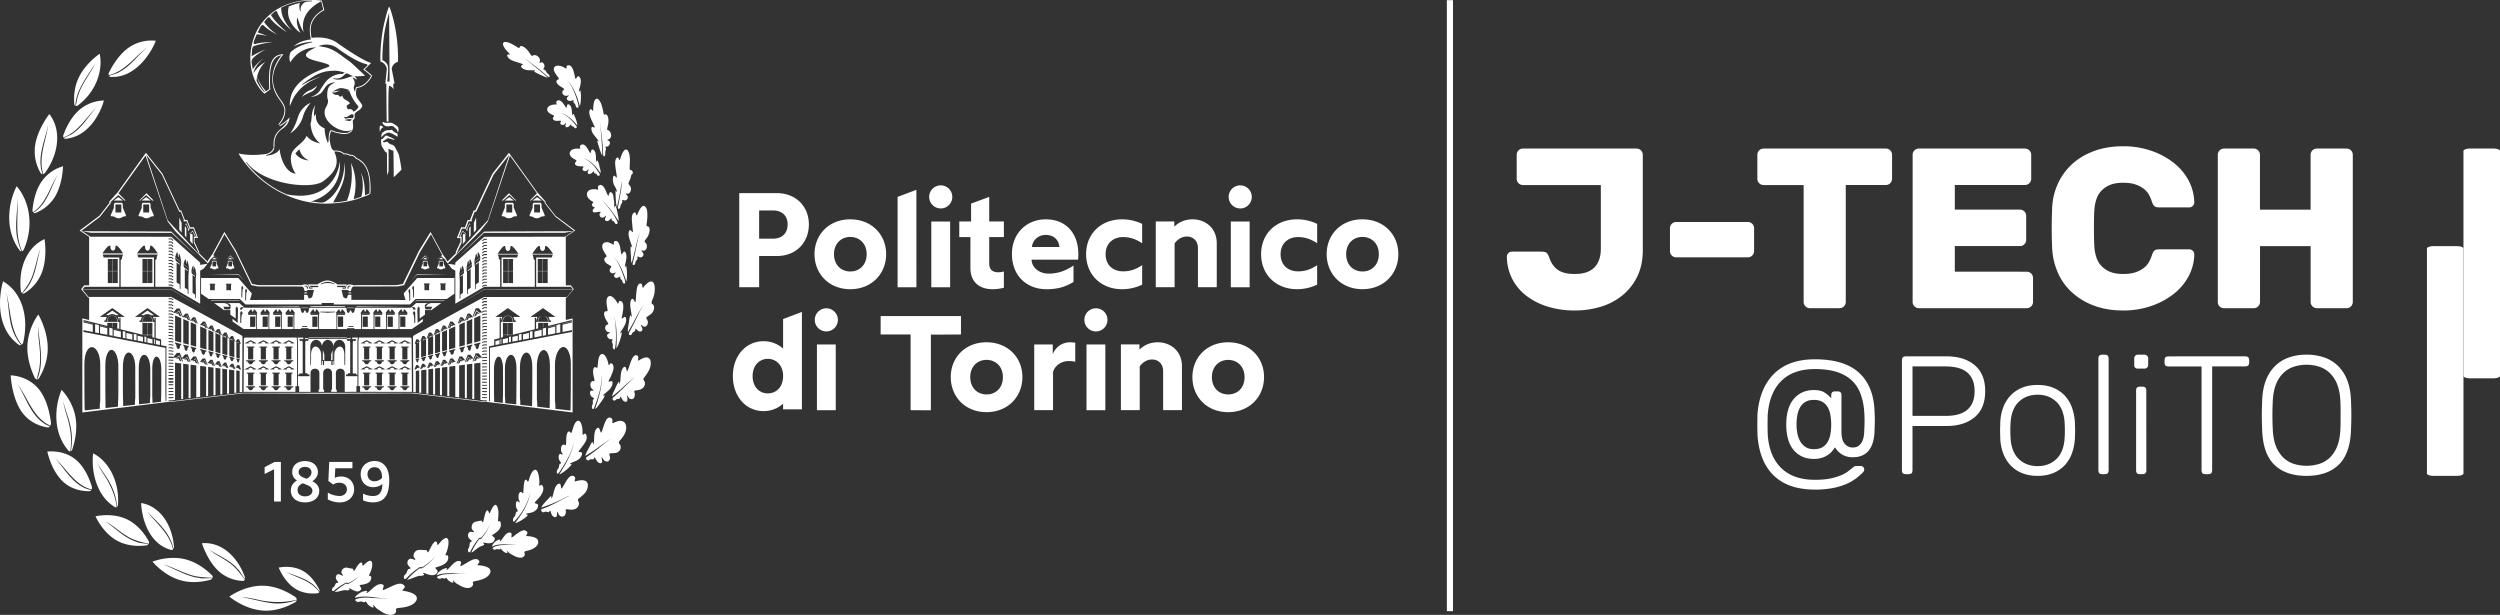
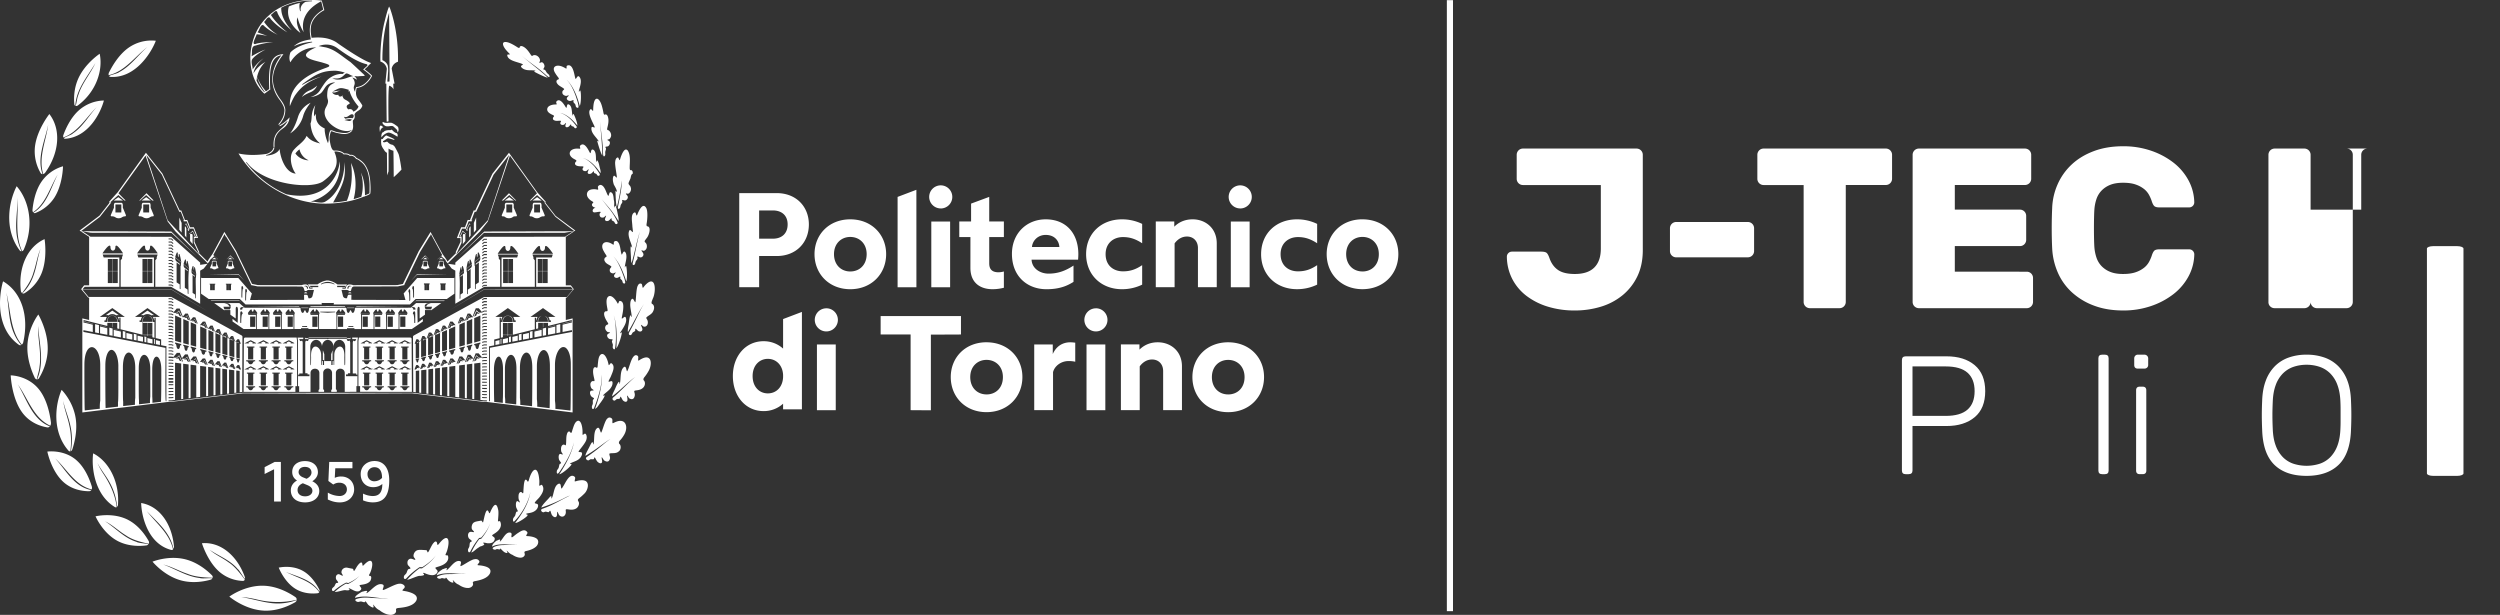
<svg xmlns="http://www.w3.org/2000/svg" id="Livello_1" data-name="Livello 1" viewBox="0 0 4071.14 1001.3">
  <rect x="0" y="0" width="4071.14" height="1001.3" fill="#333333" stroke="none" />
  <defs>
    <style>.cls-1{fill:#fff;}</style>
  </defs>
  <rect class="cls-1" x="2356.14" y="0.26" width="10" height="995" />
  <path class="cls-1" d="M1287.76,352.22h-61.07V505.44h32.39V454.66h28.68c31.73,0,52.31-22.1,52.31-51.44C1340.07,374.33,1319.49,352.22,1287.76,352.22Zm-6.35,74.21h-22.33v-46h22.33c14.44,0,24.08,8.1,24.08,22.76C1305.49,418.11,1295.85,426.43,1281.41,426.43Zm126.07-31.52c-34.58,0-58.22,24.73-58.22,56.68,0,32.18,23.64,57.12,58.22,57.12s58.43-24.94,58.43-57.12C1465.91,419.64,1442.06,394.91,1407.48,394.91Zm0,84.92c-14.67,0-26.49-10.51-26.49-28.24,0-17.29,11.82-28,26.49-28,14.88,0,26.7,10.72,26.7,28C1434.18,469.32,1422.36,479.83,1407.48,479.83Zm195.65-5.91c0,24.95,16.63,34.79,36.12,34.79a74.7,74.7,0,0,0,18.38-2.39V479.83a33.82,33.82,0,0,1-8.75,1.31c-10.29,0-15.11-4.81-15.11-14.44V423.79h23.86V398.41h-23.86V358.35l-29.54,10.95v29.11H1585v25.38h18.16Zm122.57-79c-30.64,0-54.94,22.54-54.94,56.25,0,37,25.39,57.55,56.26,57.55,21.45,0,34.14-5.68,44-12V470.2c-14,9.19-26.26,13.13-40.71,13.13-13.35,0-26.93-8.1-27.58-22.76h75.73c.22-1.75.44-6.35.44-9C1778.89,418.54,1759.63,394.91,1725.7,394.91ZM1703.37,440c.66-9.63,9-19.7,22.33-19.7,14.67,0,21.67,9.63,22.33,19.7ZM1850,508.71a74.93,74.93,0,0,0,32.82-7.43V469.54c-10.72,7.22-19.91,10.07-31.29,10.07-15.1,0-28.24-9.2-28.24-28,0-18.16,13.14-27.8,28.24-27.8,11.38,0,20.57,3.07,31.29,10.08V402.35a74.92,74.92,0,0,0-32.82-7.44c-33.71,0-58.45,23-58.45,56.68C1791.57,485.52,1816.31,508.71,1850,508.71Zm123.65-67v63.69h30.64V434.08c0-25.38-19-39.17-39.17-39.17-13.57,0-23.21,5.25-30,12v-8.53H1905v107h30.64V434.08c5-6.78,11.82-11.16,20.13-11.16C1966,422.92,1973.67,430.14,1973.67,441.75Zm102.86,9.84c0,33.93,24.74,57.12,58.45,57.12a74.93,74.93,0,0,0,32.82-7.43V469.54c-10.72,7.22-19.91,10.07-31.29,10.07-15.1,0-28.24-9.2-28.24-28,0-18.16,13.14-27.8,28.24-27.8,11.38,0,20.57,3.07,31.29,10.08V402.35a74.92,74.92,0,0,0-32.82-7.44C2101.27,394.91,2076.53,417.89,2076.53,451.59Zm165-56.68c-34.58,0-58.22,24.73-58.22,56.68,0,32.18,23.64,57.12,58.22,57.12S2300,483.77,2300,451.59C2300,419.64,2276.14,394.91,2241.56,394.91Zm0,84.92c-14.66,0-26.48-10.51-26.48-28.24,0-17.29,11.82-28,26.48-28,14.88,0,26.71,10.72,26.71,28C2268.27,469.32,2256.44,479.83,2241.56,479.83Zm-653.74,72.64H1456.94v30h48.81V705.67l33,.22V582.67l49-.22Zm41.58,42.68c-34.58,0-58.22,24.73-58.22,56.68,0,32.17,23.64,57.13,58.22,57.13s58.44-25,58.44-57.13C1687.84,619.88,1664,595.15,1629.4,595.15Zm0,84.92c-14.67,0-26.49-10.51-26.49-28.24,0-17.29,11.82-28,26.49-28,14.88,0,26.7,10.73,26.7,28C1656.1,669.56,1644.28,680.07,1629.4,680.07Zm107.9-65.89V598.64h-30.2v107h30.64V643.73c2.63-10.28,13.35-18,25-18a44.68,44.68,0,0,1,11.16,1.1V595.8a71,71,0,0,0-7.88-.65C1752.4,595.15,1742.55,602.37,1737.3,614.18Zm171.15-19c-13.57,0-23.2,5.25-30,12v-8.54h-30.2v107h30.65V634.32c5-6.78,11.81-11.16,20.13-11.16,10.29,0,18,7.22,18,18.83v63.68h30.64V634.32C1947.63,608.93,1928.59,595.15,1908.45,595.15Zm114.46,0c-34.58,0-58.22,24.73-58.22,56.68,0,32.17,23.64,57.13,58.22,57.13s58.44-25,58.44-57.13C2081.35,619.88,2057.49,595.15,2022.91,595.15Zm0,84.92c-14.66,0-26.48-10.51-26.48-28.24,0-17.29,11.82-28,26.48-28,14.89,0,26.71,10.73,26.71,28C2049.62,669.56,2037.8,680.07,2022.91,680.07ZM850,588.17l-8.33,2v7l8.33-1.61Zm4.83-2.52-3.14.78v8.83l3.14-.61Zm11.18-1.38-8.8,2.14v7.78l8.8-1.7Zm6.16-3-4.46,1.12v9.73l4.46-.87Zm32.71-6.43-11.7,2.77v9.57l11.7-2.26Zm-20.72,5-9.61,2.34v8.65L884.2,589Zm5.89-3-4.26,1.07v10.74l4.26-.82ZM520.63,513.7a2.59,2.59,0,0,0-2.57,1.68h5.14A2.59,2.59,0,0,0,520.63,513.7ZM273.18,364.27l-11.76-11.88-11.76,11.88H251l9.88-8.9,9.88,8.9Zm-57.59-5.42-7.46,5.42H223ZM367.89,467,365,473.63a1,1,0,0,0,0,.78c.2.25.77.34,1.71.25a6.33,6.33,0,0,1,2.45.93,4.75,4.75,0,0,0,2.88.85h.38a5.14,5.14,0,0,0,2.61-.87,5,5,0,0,1,3.14-.92.42.42,0,0,0,.33-.22.82.82,0,0,0,0-.79l-2.83-6.89v-2.68a1.49,1.49,0,0,0-1.28-1.63,14.79,14.79,0,0,1-2.39,0c-1.51-.09-3.08-.16-3.77.48a1.5,1.5,0,0,0-.39,1.17Zm1-3.37h5.91v7.9h-5.91ZM253.47,364.27h14.9l-7.45-5.42ZM904.92,573.13l-11.7,2.93v.09l11.7-2.77ZM203.39,387.73a2.11,2.11,0,0,0,.08,1.8c.49.62,1.87.57,3.07.53h.23a11,11,0,0,1,4.06,1.57,8.76,8.76,0,0,0,5.26,1.53,8.89,8.89,0,0,0,5.35-1.53,10.81,10.81,0,0,1,4-1.56l.07,0,.07,0a2.22,2.22,0,0,0,2.08-.55,1.82,1.82,0,0,0,.12-1.79l-4.91-11.87c0-.39,0-.85,0-1.35.05-2,.12-4.76-1-5.95a2.19,2.19,0,0,0-1.61-.62H211a2.08,2.08,0,0,0-1.6.62c-1.16,1.19-1.09,3.94-1,5.95,0,.5,0,1,0,1.35l0,.19Zm7.45-17.06h9.59v13.06h-9.59ZM747.18,527.15H700.6l-4.27,4.06L700,528h46Zm-343-67.22-6.2-6.28-6.22,6.28h.2l5.73-5.16,5.73,5.16Zm-13.29,14.48c.19.25.76.34,1.7.25a6.27,6.27,0,0,1,2.45.93,5.49,5.49,0,0,0,5.87,0,6.32,6.32,0,0,1,2.35-.92h.08l.08,0a1,1,0,0,0,1-.26.76.76,0,0,0,.05-.79l-2.83-6.87c0-.21,0-.44,0-.7,0-1.08.07-2.71-.54-3.34a.94.94,0,0,0-.73-.27h0a16.16,16.16,0,0,1-2.4,0c-1.51-.09-3.08-.16-3.76.48a1.54,1.54,0,0,0-.4,1.17l0,2.87-2.85,6.68A1,1,0,0,0,390.93,474.41Zm3.84-10.83h5.91v7.9h-5.91Zm-.64-3.65h7.2l-3.6-2.63Zm17.61,25.61.14.15,9,9.22-9.16-10.25c-2.24-.15-26.5-.1-42.7-.08l-7.2,0ZM371.82,457.3l-3.6,2.63h7.19ZM248.75,389.53c.49.62,1.87.57,3.07.53h.23a10.85,10.85,0,0,1,4.07,1.57,10,10,0,0,0,10.62,0c1.59-.88,3.21-1.84,5.34-1.55a1.16,1.16,0,0,0,.87-.56,1.89,1.89,0,0,0,.11-1.76l-4.92-11.89c0-.39,0-.85,0-1.35,0-2,.13-4.76-1-5.95a2.16,2.16,0,0,0-1.61-.62H256.3a2.07,2.07,0,0,0-1.59.62c-1.16,1.19-1.09,3.94-1,5.95,0,.5,0,1,0,1.35l0,.19-5,11.66A2.17,2.17,0,0,0,248.75,389.53Zm7.38-18.86h9.58v13.06h-9.58Zm671,196.91-11.83,3v.29l11.83-3ZM603.36,536l-.61.94,85.62-.94Zm331.85,29.57L929,567.13V580.3l6.24-1.21Zm-23.09,5.78-5.37,1.34V584.6l5.37-1Zm15-2-11.83,3v10.61l11.83-2.29ZM470.32,260.47c-2.17,5.42-2.06,10.84-2,16.54h1.5s0-.06,0-.1c0-.84,0-1.66,0-2.45a42.25,42.25,0,0,1,.1-4.57c.19-6.25,2.57-15.24,12.82-22.37l.31-.23a31.35,31.35,0,0,0,5.26-4.45c5.23-5.79,6-11.49,6-14-4.13,5.28-12.29,11.23-16.35,13.1l.16.17v1.18c4.16-1.06,9.79-6.18,13.24-9.11C486.53,245.4,474.15,249.25,470.32,260.47Zm57.85-72.4a20.21,20.21,0,0,0,11.07-10.84,41.84,41.84,0,0,1-12,7.66,26.41,26.41,0,0,0-2.69,1.29,24.1,24.1,0,0,0-10.08,9.66,25.48,25.48,0,0,1,6-4.17C522.34,190.65,524.8,189.51,528.17,188.07Zm-33,67a48.9,48.9,0,0,0,21.39-28.51c2.49-9.07,9.17-17.87,12.11-21.43A38.1,38.1,0,0,0,508,228.6C503.4,243.61,498.16,251.48,495.18,255.06ZM599.73,538.8H588l.22.73,11.32,0ZM464.34,284.51c-4.48,3.33-5.53,3.19-8,3.95-14.45,2-30.38,2.52-45.09-.8,29.58,48.82,85.45,82.29,142.89,81.7,19.89-.17,40.19-3.23,58.4-10.3,0,0,2.09-.82,3.13-1.25v.27c2.87-1.5,8.42-2.68,10.23-5.2.44-3.45.67-8.12.11-16.56-.83-18-6.22-27.68-10.84-33-2.84-3.13-8.09-7.25-11.53-8.1-1.56-2.47-5.31-5.42-9.09-5.42a6.9,6.9,0,0,0-1.65.2c-2.84-2.32-6.47-2.53-9.66-2.36-4.38-4.41-12-5-15.41-4.61-5.27.38-6.86-9.54-8.12-17.29-.72-4.29,1-11.84,2.36-14.31,2.82.43,5.31,1.76,8.07,2.5,8.62,1.83,16.13,3.8,23.27-.64.55-.48,1.92-.73,1.18-1.55l.39.39c4.88-5.47,2.06-12.43,2.48-18.09,3.88-3.72,3.29-7,2.71-9.65,2-6.36,9.61-5.7,12.52-13.69,1.74-1-6.22-10.23-7.78-13a17.56,17.56,0,0,1-2.29-10.24c.21.11.23-2.63.3-2.65a23.15,23.15,0,0,1,1-3.94,25,25,0,0,0,14.18-6.1,39.18,39.18,0,0,0,10.7-13.56c-1.89-2.09-2.82-3.44-12.16-10.5l5-4.6a3.2,3.2,0,0,0,.7-1l4.83-4.68-2.94-1.12c-16.74-6.34-53.63-32.63-54.09-33-13.09-8-27.52-8.15-39.86-7-.85-5-2.05-10.29-1-18.4,1.69-11.38,10.59-20.85,21.69-26.68l-4.14-15.58c-53.59-6.44-94.18,20-108.85,56.09-13.83,34-8,72.82,14.19,94.46l1.16,1.13c2.64-1.56,6.28-4.53,8.74-6.33l1-.46-.07-.39c-.17-2.21-.25-4.39-.36-6.54-.37-18.79-1-45.95,18.51-48.85-18.38,22.89-20.54,51-1.86,73.88,3.22,5,6.37,9.66,6.82,15.2-.2,9-3.94,16.48-10,23.25l1,1.09.09-.09c8.16-9.21,10-15.84,10.33-24.19-.43-7-4.66-13.05-8.59-18.17-17.07-24.12-15.44-45.93,5.5-72.77-6.63.2-11.6,2.12-15.16,5.89-7,7.37-9.4,22.48-8,50.51l0,.27-5.37,4-.3-.38c-1.8-2.25-4.14-5.35-6.29-8.27A94.09,94.09,0,0,1,441.59,163l-.06-.15,0-.15c2.89-12,8.35-19.23,13.52-24.22-7.57,4.47-14,10.27-17.92,16.32l-1.56,2.39.52-2.58a31.22,31.22,0,0,1,2.51-6.22c3.42-6.51,8.75-11.88,13.63-15.84a66.87,66.87,0,0,0-17.08,17.08l-.83,1.16-.08-1.42a32.69,32.69,0,0,0-.74-4.72c-.87-4.29-1.86-9.15,1.61-12.3,4.66-5.21,13.84-10.82,20.05-13.91-5.64,1.82-12.8,5.26-21.69,10.39l-1,.56.24-1.1a27.65,27.65,0,0,0,.39-5.16c.1-5,.2-10.59,5.89-11.18a138,138,0,0,1,28.61-5.57h-1.79c-8.18,0-18.34.53-25.61,2.53-1.8.8-3.05.87-3.76.16-1.4-1.4.09-5.13,2.34-10.25a36.48,36.48,0,0,0,1.9-4.8l.1-.41.43,0c5.08.42,11.22,1.45,17,2.53-4.38-1.46-9.48-3.3-15.37-5.54l-.64-.25.43-.54A23.72,23.72,0,0,0,445,85.5c1.53-3.33,3.12-6.76,5.32-7,1-.08,2,.51,3,1.88a88.82,88.82,0,0,0,21.72,13.93c-10.58-6.22-17.16-14-21.88-20.43l-.27-.38.35-.3a19.81,19.81,0,0,0,2.46-2.93c1.57-2.13,3.2-4.32,4.95-4.32h.19c1,.09,1.84.88,2.58,2.4,8.94,10.54,20.71,18.24,27.46,22.15C477.61,79.91,470.12,71,466.08,65.22c-.68-1-1.29-1.91-1.88-2.86l-.28-.45.46-.25a18.57,18.57,0,0,0,2.93-2.45c2.13-2,4.13-3.86,5.73-3.33.83.29,1.35,1.16,1.6,2.67C480.29,72,491.55,82.16,498,87.19c-13.08-14-16.56-25.74-17.07-33.35a27.12,27.12,0,0,1-.05-3.23v-.29l.25-.13c14.32-7.58,30.78-11.41,48.91-11.41H531l0,1c-3.58.21-7.13.56-10.55,1-2.35,1.19-9.49,5.62-7.84,15l-1,.24c-.1-.32-2.33-7.58-.45-13.5a103.2,103.2,0,0,0-17.93,5.76c-4.52,14.61,3,31.69,18.93,43.13-2.38-4.44-7.63-15.56-5.27-23.68l.52-1.79.44,1.81c0,.13,3.11,12.43,9.55,22.35-3.15-12.72-2.33-33.73,27.94-50l.57-.3.15.63c3.15,12.81,3.15,12.81,3,13l-.14.13c-25.26,15.26-22.31,33.38-20.35,45.38.14.88.28,1.73.4,2.54l.08.51-.52.06c-4.52.51-19,2.78-27.3,11.27,5.55-3,14.66-6.28,29-7.6.44,0,.72-.06.82-.08h0l.23,1h-.06c-22.9,4.82-32.42,13.19-35.5,16.64-2.09,6.14-2.08,11.53,0,16,2.4-4.26,14.2-22.72,39.12-24.19l2.94-.17-2.72,1.13c-.07,0-6.67,2.81-10.81,6.39-2.44,2.12-3.47,4.08-3.06,5.82,1.18,4.92,13.23,7.93,21.2,9.93,2.42.6,4.5,1.12,6,1.61,7.16,2.12,10.34,3.13,10.66,4.78.12.63-.19,1.23-1,1.84a46.13,46.13,0,0,1-5.14,2.08c-16.62,6.15-60.25,22.31-58,62.11,2.51-6.77,6.49-15.18,9.6-19.19,9.82-13.47,21-21.39,42.06-29.19a127.12,127.12,0,0,0-31.17,13.69l-.56-.82C537.48,158,548.72,152.39,570.68,153a65.87,65.87,0,0,1,12.56,2.62l1.19.37-1.11.56a8.93,8.93,0,0,0-2.2,1.49l-.16.17h-.24a22.06,22.06,0,0,0-6.91.44,34,34,0,0,0-11.33,4.38c-6.51,3.95-9.59,7.54-18.3,21.34-3.52,6.33-10.12,9.64-15.47,11.35a31.85,31.85,0,0,0,14.61-4.87c3.08-1.57,5-4.61,7.12-7.82,1.79-2.78,3.65-5.66,6.29-7.52a22.32,22.32,0,0,1,10-3.54l.3-.06h.27l.22.24.5.7-.85.09-.27,0c-1.13.38-5.86,2.89-6.92,4.55-3.86,4.07-4.11,9.87-4.32,15a23.62,23.62,0,0,0,1,7.37c1.27,4-.58,8.05-2.58,11.9-4.62,7.62-2.33,14.9.4,19.68,6.26,10.93,21.19,19.68,33.46,19.68h.41a17.46,17.46,0,0,0,5.13-.89l2.9-1-2.44,1.86c-5,3.77-8.45,4.11-20.62,2a21.38,21.38,0,0,1-5.63-1.58c-2.34-.88-4.7-1.8-6.56-1.63-1.54,2-3.26,6.36-3.08,16.36l-1,4.72-.64-1.39a66.3,66.3,0,0,1-4.81-19.48c0-.06,0-2.2,0-3.18a26.87,26.87,0,0,1-4.79-2.61A19.86,19.86,0,0,1,538,232.58c-.75-2.35-.79-6.53-.82-9.58V223l-2.71,4.31-.15-1.45a43.69,43.69,0,0,1,2.1-16.88c-3.26,4.56-5.33,10.71-6,18-.19,4.21-.67,9.58-1.85,11.5a52.91,52.91,0,0,0,2.71,14.45,39.58,39.58,0,0,0,11.35,17.06l1.6,1.4-2.06-.54c-10.88-2.85-15.28-6.15-20-11.86-2.68,6.13-7.69,10.51-12.54,14.74a74.32,74.32,0,0,0-8.07,7.79c-9.56,10.29-3.67,30.21,2.17,38l.72,1-1.2-.17c-16.73-2.39-24.35-28.51-25-40-1.45,2.88-4.12,6.41-11.41,8.89a44.58,44.58,0,0,1-10.54,2l-.17-1,2.44-.69c.1,0,10.77-3.39,11.15-12.12l-1.64.8A10.81,10.81,0,0,1,464.34,284.51ZM440.63,168.89c.11-1.28.26-2.55.46-3.78l.32-1.94.65,1.85a78.4,78.4,0,0,0,12,22.28l-.77.65a74.17,74.17,0,0,1-12.65-18.81l-.06-.12Zm141.76-38.14c-10-7.4-17.27-12.74-28.64-15.76l-11.9-2.18,1.71-.63a31.79,31.79,0,0,1,10.68-1.81h.4a30.07,30.07,0,0,1,17.71,5.87c28.15,20.76,42.59,25.08,47.49,26a1.65,1.65,0,0,1,.81,2.84l-6.37,5.83c8.93,6.32,12.38,10.18,12.53,10.34l.22.26-.15.3c-.08.17-8.43,16.72-24,17.75a17.73,17.73,0,0,0-1.6,6.2l-.08,1.84-.86-1.63a11.69,11.69,0,0,1-1.36-5.47c-.27-.29-.09-.86.58-3a18.7,18.7,0,0,0,.56-1.91c1.22-3.3-.67-8.19-2.56-10.29l-1.07-1.19,1.56.37a21.73,21.73,0,0,1,6,3.17,9.75,9.75,0,0,0-3.12-5l-1.17-1.08,1.58.21a30.06,30.06,0,0,0,5.08.21c2.16-.28,4.29-.34,6-.4,1.88-.07,4.21-.14,4.38-.6,0,0,.12-.51-1.74-2.21l.05-.06c-.51-.36-1.56-1.34-4.05-3.68-5.06-4.75-15.08-14.15-17.49-16.23l-.52-.36C589.05,135.67,585.51,133.05,582.39,130.75ZM567,166.39l-3-1.24,3.23.27c9.51.84,12.81-2.32,16-5.36a28.13,28.13,0,0,1,2.87-2.49l.2-.09c2.06-.45,4.32.79,6.47,2a18.91,18.91,0,0,0,3.47,1.61l1.82.54-1.85.43a78.15,78.15,0,0,0-8.69,2.67,40.94,40.94,0,0,1-13.81,2.67A18.9,18.9,0,0,1,567,166.39Zm13.58,28.72a.75.75,0,0,1,0-.82,6.07,6.07,0,0,0,.31-1.56,4.56,4.56,0,0,1-3.33,2.18,3.09,3.09,0,0,1-3.08-1.14,2.56,2.56,0,0,1-.55-1.81,8.91,8.91,0,0,1-9.35-2.63c-.34-.38-.68-.75-.4-1.15s.67-.19,1-.07a2.39,2.39,0,0,0,.5.16c2.2.49,4.21-.36,6.34-1.26a16.25,16.25,0,0,1,5.68-1.59,53.81,53.81,0,0,0-9.17.85l-1.42.21-2.92.4,4.12-2.11c8.48-4.37,9.17-4.73,22.2-.85l.53.16-1.26,3.09a13.61,13.61,0,0,1,1.54-1.26l.58-.39.19.66c2.34,8.11,7.2,16.47,14.44,24.86l.21.25-.13.28a14,14,0,0,1-7.94,7.82l-.45.17-.19-.45c-1.4-3.25-3.94-4.34-7.79-3.33l-.28.07-.2-.2c-1.78-1.78-2.54-3.41-2.26-4.86s1.57-2.65,3.84-3.61c1-.54,1-1.05,1-1.22,0-.67-.68-2.19-5.49-5-3.28-1.53-5.52-3.14-5.57-5.73A.64.64,0,0,1,580.55,195.11Zm14.64,38.16a3.76,3.76,0,0,0-.8.52,3.85,3.85,0,0,1-2.57,1l-.63,0h0l-7.44-1.54,2-.54c.29-.08,7-1.85,9.51-.26l.81.52Zm.84-3.07-.13-.08h0a30.75,30.75,0,0,0-10.3.93l-.17,0-.16-.08a4.71,4.71,0,0,1-1.68-1.86l-.77-1.25,1.23.33c2.93.79,5.09-.7,7.36-2.29a22.47,22.47,0,0,1,3-1.84c1.84-.54,3.3-.14,4,1.09.83,1.49.27,3.66-1.3,5C596.65,230.61,596.18,230.3,596,230.2ZM504.12,288l-.23-.3.22-.3a32,32,0,0,1,5.85-6l.6-.48.2.74a24.74,24.74,0,0,0,12.67,16.08l2.05,1.09-2.31-.14c-.52,0-1-.1-1.5-.17C515.73,297.24,509.51,295.07,504.12,288Zm44.77,45.11c24.63-18,25.25-32.12,18.61-47.8l-.14-.33.26-.24c.93-.84,5.7,0,5.9.07,2.18.41,7.3,1.65,9,4.43,1.61-.17,7.21-.6,10,2.49a6.13,6.13,0,0,1,4.69.14,10.94,10.94,0,0,1,5.47,4.73c2.11.29,4.55,1.68,7.28,4.16,4.39,2.88,14.74,12.63,14.74,40.09,0,4.93-.06,8.68-.18,11.48v.31l-.28.13c-2.3,1.06-4.38,2-6.36,2.78l-.67.28,0-.73c-.41-18.87-2.43-27.51-6.69-36.44a72.33,72.33,0,0,1,.82,39.2l-.07.26-.25.08c-3.6,1.29-7.46,2.51-11.46,3.62l-.84.23.22-.84c6.58-25.82.76-47.53-4.57-58.11,3.8,24.93-.81,47.87-6.56,61.32l-.11.25-.26,0a165,165,0,0,1-21.18,2.75l-.91.06.44-.8c12.82-23.13,18.46-34.89,18.65-50.53a113.56,113.56,0,0,0-.65-14.53c.27,27.76-12.24,54-31.85,64.81a14.75,14.75,0,0,1-6.32,1.24,51,51,0,0,1-7.7-.82,50.37,50.37,0,0,0-6.22-.74l-3.06-.11,2.93-.88c8.55-2.54,48.67-17.09,44.63-64.8A63.77,63.77,0,0,1,558,339.06c-20.19,20-48.5,19.19-68.7,15l-.11,0a165.8,165.8,0,0,1-64.47-50.31c-.4-.5-.79-1-1.17-1.51l.41-.3.4-.3,1.16,1.51C453.56,338.55,529.87,346.63,548.89,333.11ZM584.34,536H528.78l-.74,1.12,28.53.31,28.51-.31ZM840.18,389.5a1.12,1.12,0,0,0,.92.55l.69,0a5.72,5.72,0,0,1,3.79,1.19c3,2.53,9.22,2.53,12.25,0,1.42-1.26,3.45-1.24,5.08-1.18h.51a1.12,1.12,0,0,0,.92-.55,1.89,1.89,0,0,0,.12-1.76l-5-11.89v-4.68c0-1.79-1.17-3.24-2.61-3.24H847.6c-1.44,0-2.62,1.45-2.62,3.24l0,4.87-4.88,11.69A1.88,1.88,0,0,0,840.18,389.5Zm7.24-18.83H857v13.06h-9.58Zm-661.62,210,11.82,2.29V572.33l-11.82-3Zm-8.08-1.56L184,580.3V567.13l-6.24-1.57Zm85.33-29.85a10.29,10.29,0,0,1,6.72,2.39v-.73h3.92L263,543.5l-10.64,7.4h3.91v.74a10.34,10.34,0,0,1,6.74-2.4Zm-55,24.14,11.71,2.77v-.09L208,573.13Zm631.32,16.15-1.35.34v8l1.35-.26Zm-638.51-6,5.36,1V572.68l-5.36-1.34Zm-15-15.7,11.82,3v-.29l-11.82-3Zm42.93,10.45v0l2.19.53ZM332.41,430.16l4.12,5v-6.27c0-3.21,0-6.48,0-8.38l-.79-2-3.75.58.41,1ZM325.92,403l4,8.95-1.74-.84,1.38,2.94,1.7-2.06L326,401.4l-1.58,1.5.44,1Zm468.57,13.55,3.77-4.63V392l-3.77,8.74Zm-588.7,127-10.65,7.4h3.92v.74a10.64,10.64,0,0,1,13.46,0v-.74h3.91ZM326.33,421c0-3.8.08-10.08-.05-11l0-.05-1.33-3.37-1.07.17v14.44l2.45,3.37C326.31,423.81,326.32,422.67,326.33,421Zm-7.69-20.26L314.87,392v19.88l3.77,4.63Zm468.16,9.4v14.47l2.46-3.4V406.81l-1.06-.17ZM411.1,635l.66-.52,0-.07ZM273.61,597.66l1.35.26v-8l-1.35-.34Zm137.84-5.17-.58.56.62-.48Zm-134.8,5.76,6.62,1.28v-6.38l-6.62-1.61Zm134.83-1.72,0-.06-.59-1.49-2.16.34Zm-9.73-4.24-.78-2-2.78.43Zm-161-1,4.47.87v-9.73l-4.47-1.12Zm6.16,1.2,8.81,1.7v-7.78l-8.81-2.14ZM274.38,562h-2.73v-1.25c-.09-3.63-1.66-6.45-4.42-7.92a8.06,8.06,0,0,0-3.57-.86c3.58.3,7.25,3.12,7.41,9.13l.08.14-.14.26c-.19.35-.2.39-10.77.32h-4.32l-.44,1.74h7.22V583h-7.45l2,.5h5.42v1.37l.46.12v-1.49H271v3.44l2,.49,1.4.35ZM271,583h-7.86V563.58H271Zm-42.29,6,9.61,1.86v-8.65l-9.61-2.34Zm-5.89-1.14,4.27.82V577.91l-4.27-1.07Zm35.22,6.82,3.14.61v-8.83l-3.14-.78Zm4.83.94,8.34,1.61v-7l-8.34-2ZM208,585l11.71,2.26v-9.57L208,574.88Zm216.75-49,85.62.94-.62-.94Zm283.9-61.56c.12.17.58.21,1,.26a3.21,3.21,0,0,1,2.1.72,6,6,0,0,0,6.69,0,4.25,4.25,0,0,1,3-.72h.28a.4.4,0,0,0,.34-.22.85.85,0,0,0,.06-.79l-2.9-6.89v-2.68a1.49,1.49,0,0,0-1.28-1.63,16,16,0,0,1-2.39,0c-.52,0-1-.05-1.53-.05a3.33,3.33,0,0,0-2.23.53,1.48,1.48,0,0,0-.39,1.17l0,2.87-2.79,6.68C708.53,474.16,708.61,474.37,708.66,474.43Zm3.78-10.85h5.91v7.9h-5.91Zm28.87-6.28-3.6,2.63h7.2ZM594.17,514.19a3.55,3.55,0,0,0-3.35,0,1.87,1.87,0,0,0-.92,1.19h5.19A1.86,1.86,0,0,0,594.17,514.19Zm106.47-39.41.17-.24,2.36-5.54Zm.75,10.76h.2l49.76-.94-7.2,0c-16.2,0-40.47-.07-42.71.08l-9.16,10.25Zm40.1,45.68H700.57l-8.38,7.42,0,0c-.42.18-1.79.18-6.42.19s-11.87,0-20,0l-37,0H601.5l-.86,1.34h-.09v.67h.26l-.11.59c-.18,1-1.21,5.86-3.31,5.86-1.23,0-1.82-1.33-2.35-2.51-.41-.91-.83-1.86-1.37-1.86s-.93.92-1.31,1.81c-.52,1.19-1.1,2.56-2.42,2.56-2,0-2.64-4.51-2.81-5.89l-.06-.56h.14v-.67h-.14l-.88-1.34H526.93l-.87,1.34h-.14v.67h.14l-.07.56c-.16,1.38-.85,5.89-2.81,5.89-1.31,0-1.9-1.37-2.42-2.56-.38-.89-.77-1.81-1.3-1.81s-1,1-1.38,1.86c-.52,1.18-1.11,2.51-2.34,2.51-2.11,0-3.13-4.88-3.32-5.86l-.11-.59h.26v-.67h-.08l-.88-1.34H421.15l-.14-.1-6.3-5.57-2.15-1.91H371.63l16.68,11.95v-.55H398v7.51l8.7,6.23V540.54c0-1.91.67-3.2,1.65-3.2,1.26,0,2,2,2,5.39,0,3.92-.41,19.57-.41,19.73l0,1-.77-.57c-.58-.43-1.5-1.13-2.53-1.92C405,559.62,402.9,558,401.5,557v4.23l18,12.32.49,0h19.76l-.28-23.1h-12l-.9-2.63h15.27l-.8,2.17v23.56h19.06l-.29-23.1h-12l-.9-2.63h15.27l-.81,2.17v23.56h19.07l-.28-23.1h-12l-.9-2.63h15.27l-.81,2.17v23.56H500.9l-.28-23.1h-12l-.89-2.63H503l-.8,2.17v23.56h10.87v-1.4h12v1.4h16l-.29-23.1h-12l-.89-2.63H543.2l-.8,2.17v23.56h28.33V550.06l-.8-2.17h15.26l-.9,2.63h-12l-.29,23.1h16v-1.4h12v1.4h10.87V550.06l-.8-2.17h15.26l-.89,2.63h-12l-.28,23.1h19.06V550.06l-.8-2.17h15.27l-.9,2.63h-12l-.28,23.1h19.06V550.06l-.8-2.17h15.27l-.9,2.63h-12l-.29,23.1h19.07V550.06l-.8-2.17h15.26l-.89,2.63h-12l-.28,23.1,20.24,0,18-12.32v-4.2c-2.52,1.84-6.45,4.83-7.7,5.77l-.78.6,0-1c0-.16-.41-15.81-.41-19.73,0-3.37.75-5.39,2-5.39,1,0,1.64,1.29,1.64,3.2v15.82l8.7-6.23v-7.51h9.73v.55Zm-349.77.48a7.47,7.47,0,0,1,1.07-.09c3.22,0,5.84,2.13,5.84,4.74v.5h-2.51l-.11-.35a5.4,5.4,0,0,0-4.28-3.81l-3.55-.49Zm5.54,9.93h-9l-1.58-4.35h12.15Zm20.64,7.82-.64-.4c-.28.25-1.55,2.07-1.55,14v.5h-1.59V548.35a7.37,7.37,0,0,1,.36-2.61c.35-.9.92-1,1.22-1,1.15,0,2.2,1.83,2.2,3.85Zm1.58-10.25a2.15,2.15,0,0,0-1.51.47,2.26,2.26,0,0,0-.6,1.73v.51H413.8v-.51a3.43,3.43,0,0,1,1.12-2.84c1-.77,2.51-.88,4.73-.34Zm10.7,14h8.37V570h-8.37Zm20.38,0h8.37V570h-8.37Zm20.38,0h8.37V570h-8.37Zm20.38,0h8.37V570h-8.37Zm-64.95-5.48.53-.78c1.75-2.61,4.13-5.68,5.31-5.27.44.14.67.57.67,1.29,0,3.1,2.91,2.81,2.91,0,0-.76.23-1.21.68-1.34l.21,0c1.23,0,3.32,2.84,4.9,5.31l.49.77Zm20.38,0,.53-.78c1.75-2.61,4.15-5.68,5.31-5.27.44.14.67.57.67,1.29,0,3.1,2.91,2.81,2.91,0,0-.76.23-1.21.69-1.34a.64.64,0,0,1,.2,0c1.24,0,3.32,2.85,4.9,5.31l.49.77Zm20.38,0,.53-.78c1.75-2.61,4.12-5.68,5.31-5.27.45.14.67.57.67,1.29,0,3.1,2.91,2.81,2.91,0,0-.76.23-1.21.69-1.34a.64.64,0,0,1,.2,0c1.24,0,3.32,2.85,4.9,5.31l.49.77Zm20.38,0,.53-.78c1.75-2.61,4.14-5.68,5.31-5.27.45.14.67.57.67,1.29,0,3.1,2.91,2.81,2.91,0,0-.76.23-1.21.69-1.34a.64.64,0,0,1,.2,0c1.24,0,3.32,2.85,4.9,5.31l.49.77ZM523,570.11h-8.15v-1.44H523Zm8.49-16.93h8.37V570H531.5ZM581.63,570h-8.37V553.18h8.37ZM527.69,547.7l.53-.78c1.75-2.61,4.12-5.68,5.31-5.27.45.14.68.57.68,1.29,0,3.1,2.9,2.81,2.9,0,0-.76.23-1.21.69-1.34a.69.69,0,0,1,.2,0c1.24,0,3.33,2.85,4.9,5.31l.49.77Zm28.87-.66h0l-12.16-.81,0-1h24.33l0,1Zm13.17.66.5-.77c1.57-2.46,3.66-5.31,4.89-5.31l.21,0c.45.13.68.58.68,1.34,0,2.76,2.91,3,2.91,0,0-.72.23-1.15.68-1.29,1.14-.39,3.55,2.66,5.3,5.27l.53.78Zm28.53,22.41h-8.14v-1.44h8.14Zm23.55-.1h-8.37V553.18h8.37ZM609.92,547.7l.49-.77c1.57-2.46,3.66-5.31,4.9-5.31l.2,0c.45.13.69.58.69,1.34,0,2.76,2.9,3,2.9,0,0-.72.23-1.15.68-1.29,1.18-.39,3.55,2.66,5.31,5.27l.52.78ZM642.19,570h-8.37V553.18h8.37Zm20.38,0H654.2V553.18h8.37ZM683,570h-8.37V553.18H683ZM630.29,547.7l.5-.77c1.57-2.46,3.66-5.31,4.9-5.31a.64.64,0,0,1,.2,0c.46.13.69.58.69,1.34,0,2.76,2.9,3,2.9,0,0-.72.23-1.15.68-1.29,1.15-.39,3.56,2.66,5.31,5.27l.53.78Zm20.39,0,.49-.77c1.57-2.46,3.66-5.31,4.9-5.31a.69.69,0,0,1,.2,0c.46.13.69.58.69,1.34,0,2.76,2.9,3,2.9,0,0-.72.23-1.15.68-1.29,1.17-.39,3.56,2.66,5.31,5.27l.53.78Zm20.38,0,.49-.77c1.57-2.46,3.66-5.31,4.9-5.31a.69.69,0,0,1,.2,0c.46.13.69.58.69,1.34,0,2.76,2.9,3,2.9,0,0-.72.23-1.15.68-1.29a.71.71,0,0,1,.21,0c1.26,0,3.44,2.84,5.1,5.3l.53.78Zm28,15.89h-1.59v-.5c0-12-1.27-13.79-1.55-14l-.64.4v-.9c0-2,1-3.85,2.19-3.85.31,0,.87.14,1.23,1a7.61,7.61,0,0,1,.36,2.61Zm.32-21.68h-3.57v-.51a2.22,2.22,0,0,0-.61-1.73,2.13,2.13,0,0,0-1.51-.47l-.17-1c2.21-.54,3.76-.43,4.74.34a3.43,3.43,0,0,1,1.12,2.84Zm16.72-8.76a6.79,6.79,0,0,1,5.37-1.45l3.09.56-3.11.43a5.38,5.38,0,0,0-4.28,3.81l-.12.35h-2.49v-.49A4.08,4.08,0,0,1,716.05,533.15Zm-.19,8.48-1.57-4.35h12.15l-1.58,4.35Zm-4.06-81.7H719l-3.6-2.63Zm9.52,0-6.21-6.28-6.21,6.28h.77l5.73-5.16,5.73,5.16ZM416.79,531.21l-4.26-4.06H365.94l1.13.81h46Zm170.33,57,.67-.48c.16-.1.31-.21.43-.3H524.91l.32.23c.4.27.64.44.78.55ZM420,589.9l-.42,85.94h84.33v-9.23h2.72V593l-.74-5.58H422A2.34,2.34,0,0,0,420,589.9Zm18.35,78.64-.57-.07c-1.49-.16-2.06.67-2.87,2s-1.6,2.77-3.72,2.77h-.34c-2.08,0-3-1.53-3.68-2.77s-1.33-2.24-2.87-2l-.56.07v-1.82H438.3Zm-13.43-22.31v-1.76h12.25v1.76h-1.94v19.15h-8.37V646.23Zm15.05-6.48-.91-.42c-.19,0-.61,0-1.14,0-3.34.09-3.72,0-3.93-.4l-.14-.28.34-.5h1.09L431,636.32l-4.18,1.83c.8,0,1.09.12,1.24.4l.14.28-.35.52h-7.11l10.33-5.24.22.1,4,2.06c1.82,1,3.66,1.9,4.05,2.09.23,0,.28.15.33.36l.09.32.29.13h-.26Zm-15.05-35.91v-1.76h12.25v1.76h-1.94V623h-8.37V603.84Zm13.43,20.5v1.82l-.57-.07-.39,0c-1.21,0-1.75.82-2.48,2.08s-1.6,2.77-3.72,2.77h-.33c-2.08,0-3-1.54-3.69-2.77-.81-1.39-1.4-2.29-2.87-2l-.56.07v-1.82ZM459,668.54l-.57-.07c-1.51-.16-2.06.67-2.87,2s-1.6,2.77-3.72,2.77h-.34c-2.08,0-3-1.53-3.68-2.77s-1.34-2.24-2.87-2l-.56.07v-1.82H459ZM445.6,646.23v-1.76h12.25v1.76h-1.94v19.15h-8.37V646.23Zm34.16,22.31-.57-.07c-1.49-.16-2.06.67-2.87,2s-1.6,2.77-3.72,2.77h-.33c-2.08,0-3-1.53-3.69-2.77s-1.37-2.21-2.87-2l-.56.07v-1.82h14.61Zm-13.43-22.31v-1.76h12.25v1.76h-1.94v19.15h-8.37V646.23Zm34.16,22.31-.57-.07c-1.5-.16-2.06.67-2.87,2s-1.6,2.77-3.72,2.77H493c-2.08,0-3-1.53-3.68-2.77s-1.35-2.24-2.87-2l-.56.07v-1.82h14.61Zm-13.43-22.31v-1.76h12.25v1.76h-1.94v19.15H489V646.23Zm6.14-54.47.18,0c.09,0,.1,0,4.86,2.49l3.26,1.7c.24,0,.29.15.34.37l.07.3.3.13h-.27l.11.48-.84-.32c-.19,0-.61,0-1.15,0-3.34.09-3.72,0-3.93-.4l-.14-.28.35-.5h1.08l-4.24-1.86L489,595.76c.79,0,1.08.12,1.23.4l.15.28L490,597h-7.11Zm-6.14,12.08v-1.76h12.25v1.76h-1.94V623H489V603.84Zm13.43,20.5v1.82l-.57-.07-.39,0c-1.21,0-1.75.82-2.48,2.08s-1.6,2.77-3.72,2.77H493c-2.08,0-3-1.53-3.69-2.77s-1.35-2.21-2.87-2l-.56.07v-1.82Zm-7.27,9.79.2.06c.06,0,.08,0,5.1,2.64l3,1.54c.23,0,.28.16.33.37l.07.3.3.13h-.27l.13.55-.87-.39c-.19,0-.61,0-1.14,0-3.35.09-3.72,0-3.93-.4l-.14-.28.35-.5h1.08l-4.24-1.85L489,638.14c.79,0,1.08.13,1.23.41l.15.28-.35.52h-7.11Zm-20.75-42.38.19,0c.08,0,.09,0,4.73,2.43,1.58.83,3,1.58,3.38,1.75s.28.15.33.36l.09.33.29.12h-.26l.14.49-.88-.33c-.18,0-.61,0-1.15,0-3.34.1-3.72,0-3.93-.4l-.14-.28.35-.5h1.08l-4.24-1.86-4.18,1.84c.79,0,1.08.11,1.23.39l.15.28-.35.53h-7.11Zm-6.14,12.09v-1.76h12.25v1.76h-1.94V623h-8.37V603.84Zm13.43,20.5v1.82l-.57-.07-.39,0c-1.21,0-1.74.82-2.48,2.08s-1.6,2.77-3.72,2.77h-.33c-2.08,0-3-1.54-3.69-2.77-.8-1.39-1.35-2.29-2.87-2l-.56.07v-1.82Zm-7.27,9.79.2.06c.06,0,.08,0,5.11,2.64l3,1.53c.24,0,.28.15.33.36l.09.33.29.12h-.26l.15.56-.89-.4c-.2,0-.62,0-1.15,0-3.36.09-3.72,0-3.93-.4l-.14-.28.35-.5h1.08l-4.24-1.85-4.18,1.83c.79,0,1.08.12,1.23.4l.15.28-.35.52h-7.11Zm-20.75-42.37.18,0c.09,0,.1,0,4.86,2.49L460,596c.24,0,.29.15.34.37l.07.3.3.13h-.27l.11.48-.84-.32c-.18,0-.61,0-1.15,0-3.36.09-3.72,0-3.93-.4l-.14-.28.35-.5H456l-4.24-1.86-4.18,1.83c.79,0,1.08.12,1.23.4l.15.28-.35.53h-7.11Zm-6.14,12.08v-1.76h12.25v1.76h-1.94V623h-8.37V603.84ZM459,624.34v1.82l-.57-.07-.39,0c-1.21,0-1.75.82-2.48,2.08s-1.6,2.77-3.72,2.77h-.33c-2.09,0-3-1.54-3.69-2.77-.8-1.39-1.36-2.29-2.87-2l-.56.07v-1.82Zm-7.27,9.79.2.06c.06,0,.08,0,5.1,2.64l3,1.54c.23,0,.28.16.33.37l.07.3.3.13h-.27l.13.55-.87-.39c-.18,0-.62,0-1.14,0-3.34.09-3.72,0-3.93-.4l-.14-.28.35-.5H456l-4.24-1.85-4.18,1.82c.79,0,1.08.13,1.23.41l.15.28-.35.52h-7.11ZM431.2,591.8c.08,0,.09,0,4.93,2.54l3.18,1.64c.23,0,.28.15.33.36l.09.32.29.13h-.26l.14.5L439,597c-.17,0-.61,0-1.15,0-3.34.08-3.72,0-3.93-.4l-.14-.28.34-.5h1.09L431,593.93l-4.18,1.83c.8,0,1.09.12,1.24.4l.14.28-.35.53h-7.11L431,591.75Zm172,84v-9.23h1.75V592.94l.72-5.52h-9.23V590H603l-.27.69c-.45,1.1-1.2,2.47-2.26,2.62a1.8,1.8,0,0,1-1.67-.87c-.17-.13-.27-.08-.32,0-.61.28-1.18,2.38-1.16,3.43v50.09h5.53v1.8h1.84v2.64H586.35v-2.92h3.09v-1.89h3.7V595.71c0-1.06-.51-3-1.23-3.33-.08,0-.3-.15-.72.17a1.62,1.62,0,0,1-1.62.52c-1-.24-1.62-1.44-1.93-2.48l-.19-.64h6.22v-2.53h-.39v1.07h-4.22l-1.35,1-.05-.07c-.77.2-4.27.19-21.27.19-4.25,0-8,0-9.33,0v.71l-.56-.56-.44.29v-.44H533c-5.41,0-7.07,0-7.59-.17l0,0-1.36-1h-4.21v-1.07h-.39V590h6.3l-.8,1.89a2,2,0,0,1-1.46,1.23,2,2,0,0,1-1.64-.59.6.6,0,0,0-.65-.09c-.72.37-1.23,2.24-1.22,3.31v49.79h3.69v1.89h3.1v2.92H508.42v-2.64h1.83v-1.8h5.54V595.78c0-1-.57-3.18-1.18-3.46,0,0-.13-.05-.33.1a1.78,1.78,0,0,1-3.15-.28L510,590h6.69v-2.53h-9.24l.72,5.46v73.73H510v9.23h18.53V645.25c0-4.87,3.75-7.09,7.22-7.09h0c3.47,0,7.2,2.22,7.22,7.09v26.21l-1.34,1.46v2.92h9v-2.9l-1.48-1.41V645.25a7.23,7.23,0,1,1,14.45,0v26.23l-1.33,1.44v2.92h9.05v-2.9l-1.49-1.42V645.25a6.89,6.89,0,0,1,7.21-7.1h0c3.46,0,7.19,2.22,7.22,7.1v30.59ZM547,632h-1l-.21-17.31c-.46-7.63-5.05-12.59-9.16-12.59h-.28c-3.76.2-7.54,4.86-6.91,17.29-.07,7.68-.09,10.84-.23,12.14,0,.15,0,.26,0,.3h0c-.09.57-.22.59-.41.59h0c-.2,0-.33,0-.42-.59h-.06s0-.15,0-.34c-.13-1.39-.15-4.84-.18-13.44,0-7.08,0-14.44,0-15.54,0-6.24,4.27-11.31,9.52-11.31s9.52,5.07,9.52,11.31Zm18.9-6.26h-1.46v6.4h-2v-8h2V608.73h-.34L562,615h.13v10.72H551V615h.13l-2.21-6.27h-.35v15.38h2v8h-2v-6.4H547.2V602.51a12.19,12.19,0,0,1,3.41-8.67,8.6,8.6,0,0,1,6-2.62h.08c5.16.2,9.2,5.16,9.2,11.29Zm18,6.13-.06,0s0-.14,0-.29c-.13-1.29-.16-4.44-.23-12.12.64-12.46-3.15-17.12-6.9-17.32-4.19-.25-9,4.78-9.45,12.61L567.1,632h-1L566,602.51c0-6.24,4.27-11.31,9.51-11.31s9.52,5.07,9.52,11.31c0,1.1,0,8.45,0,15.53,0,8.62,0,12.08-.17,13.46a1.78,1.78,0,0,0,0,.33h-.06c-.1.6-.22.62-.45.59S584,632.41,583.92,631.85ZM844.76,364.27h14.9l-7.45-5.42Zm-133.39,228,3.56-1.54-2.77-.43Zm-10,42.23.66.52-.62-.59Zm.31-42,0,.08.63.48Zm2.76,2.83-2.16-.34-.62,1.55Zm-10.84,80.52-.42-86a2.33,2.33,0,0,0-2.06-2.46H607.29l-.75,5.65v73.54h2.72v9.23Zm-66.34-7.3-.57-.07c-1.48-.16-2.06.67-2.87,2s-1.6,2.77-3.72,2.77h-.34c-2.07,0-3-1.53-3.67-2.77s-1.35-2.24-2.88-2l-.56.07v-1.82h14.61Zm-13.43-22.31v-1.76h12.24v1.76h-1.93v19.15h-8.37V646.23ZM648,668.54l-.57-.07c-1.49-.16-2.06.67-2.87,2s-1.6,2.77-3.72,2.77h-.34c-2.08,0-3-1.53-3.68-2.77s-1.35-2.24-2.87-2l-.56.07v-1.82H648Zm-13.43-22.31v-1.76H646.8v1.76h-1.94v19.15h-8.37V646.23Zm14.77-7-.29.13a.34.34,0,0,1-.29,0h0c-.11,0-.72,0-1.24,0l-1.87,0c-1.65,0-1.88-.12-2-.46l-.14-.31.41-.44h1l-4.24-1.85-4.24,1.85h1.38l-.09,1.18h-7.27l9.91-5.12c.29-.13.33-.13,6.25,2.93l2.33,1.19a.42.42,0,0,1,.26.15l.15.16,0,.35.37.16Zm-14.77-35.35v-1.76H646.8v1.76h-1.94V623h-8.37V603.84ZM648,624.34v1.82l-.57-.07-.39,0c-1.21,0-1.75.82-2.48,2.08s-1.6,2.77-3.72,2.77h-.33c-2.08,0-3-1.54-3.69-2.77-.81-1.39-1.39-2.29-2.86-2l-.57.07v-1.82Zm20.73,44.2-.57-.07c-1.51-.16-2.06.67-2.87,2s-1.6,2.77-3.72,2.77h-.34c-2.08,0-3-1.53-3.68-2.77s-1.33-2.24-2.87-2l-.56.07v-1.82h14.61Zm-13.43-22.31v-1.76h12.24v1.76h-1.93v19.15h-8.37V646.23Zm14.83-7.06-.34.15-.2,0h-5.3l.08-1.18h1.29l-4.24-1.85-4.24,1.85h1.38l-.09,1.18h-7.27l9.91-5.12c.3-.14.38-.12,6.26,2.93l2.32,1.19h2.38l-1.78.75.16.07Zm-14.83-35.33v-1.76h12.24v1.76h-1.93V623h-8.37V603.84Zm13.43,20.5v1.82l-.57-.07-.39,0c-1.21,0-1.74.82-2.48,2.08s-1.6,2.77-3.72,2.77h-.33c-2.09,0-3-1.54-3.69-2.77-.8-1.39-1.35-2.29-2.87-2l-.56.07v-1.82Zm20.73,44.2-.57-.07c-1.49-.16-2.06.67-2.87,2s-1.6,2.77-3.72,2.77H682c-2.08,0-3-1.53-3.69-2.77s-1.38-2.21-2.87-2l-.56.07v-1.82h14.61ZM676,646.23v-1.76h12.25v1.76h-1.94v19.15H678V646.23Zm15.15-7.06h-.33l-.34.15a.84.84,0,0,1-.19,0H685l.08-1.18h1.29l-4.24-1.85-4.24,1.85h1.38l-.09,1.18H671.9l9.92-5.12c.29-.11.31-.14,6.27,2.93l2.31,1.19h2.38l-1.78.75ZM676,603.84v-1.76h12.25v1.76h-1.94V623H678V603.84Zm13.43,20.5v1.82l-.57-.07-.39,0c-1.21,0-1.75.82-2.48,2.08s-1.6,2.77-3.72,2.77H682c-2.08,0-3-1.54-3.68-2.77-.82-1.39-1.36-2.29-2.88-2l-.56.07v-1.82ZM688,594.72c1,.54,2.14,1.11,2.44,1.25h2.5l-1.89.75.15.07h-.31l-.37.14c-.06,0-.12.07-.18,0H685l.08-1.18h1.29l-4.24-1.86-4.24,1.86h1.38l-.09,1.18h-7.27l9.92-5.13C682.13,591.75,682.17,591.72,688,594.72Zm-20.71,0c1,.54,2.12,1.1,2.42,1.24h2.5l-1.89.75.15.07h-.31l-.36.14c-.07,0-.12.07-.19,0h-5.3l.08-1.18h1.29l-4.24-1.86-4.23,1.86h1.37l-.09,1.18h-7.27l9.92-5.13C661.4,591.76,661.47,591.74,667.25,594.73Zm-26.88-2.89c.3-.1.3-.13,6.16,2.9,1,.53,2.11,1.09,2.41,1.23h2.38l-1.78.75.16.07h-.33l-.34.14a.58.58,0,0,1-.19,0h-5.3l.08-1.18h1.29l-4.24-1.86-4.24,1.86h1.38l-.09,1.18h-7.27Zm-20.73,0c.31-.09.34-.12,6.13,2.88,1.06.54,2.15,1.11,2.45,1.25a.38.38,0,0,1,.25.15l.15.16,0,.35.37.16-.38,0-.29.11a.32.32,0,0,1-.29,0h0c-.12,0-.72,0-1.24,0l-1.87,0c-1.65,0-1.88-.13-2-.46l-.14-.31.41-.44h1l-4.24-1.86-4.23,1.86h1.38L617,597h-7.26Zm-5.82,12v-1.76h12.24v1.76h-1.93V623h-8.37V603.84Zm13.43,20.5v1.82l-.57-.07-.39,0c-1.21,0-1.74.82-2.48,2.08s-1.6,2.77-3.72,2.77h-.33c-2.08,0-3-1.53-3.68-2.77s-1.37-2.21-2.88-2l-.56.07v-1.82Zm-7.63,9.89c.31-.13.34-.13,6.27,2.93l2.32,1.19h2.38l-1.78.75.16.07h-.32l-.34.15-.2,0h-5.3l.08-1.18h1.29l-4.24-1.85-4.24,1.85h1.39l-.11,1.18h-7.26ZM737.33,467l-2.79,6.68a.86.86,0,0,0,.05.81.41.41,0,0,0,.34.22,5.29,5.29,0,0,1,3.12.92,5.26,5.26,0,0,0,2.89.86,4.77,4.77,0,0,0,3-.85,6.37,6.37,0,0,1,2.36-.92c1.05.06,1.61,0,1.8-.26s.08-.55,0-.82l-2.87-6.83c0-.21,0-.44,0-.7,0-1.08.07-2.71-.55-3.34a.92.92,0,0,0-.72-.27h0a16,16,0,0,1-2.39,0c-1.52-.09-3.09-.16-3.77.48a1.5,1.5,0,0,0-.39,1.17Zm1-3.37h5.91v7.9h-5.91Zm38.23-42.94c0,.5,0,1.41,0,3.07,0,1.06,0,2.31,0,3.47l0-.08v8.1l4.11-5,0-10.23.37-.78-3.75-.58ZM787.21,403l1.1.86.45-1-1.58-1.5L781.84,412l1.69,2.06,1.38-2.94-1.73.84ZM525.14,538.8H513.4l.22.73,11.32,0ZM885.36,387.72a1.85,1.85,0,0,0,.11,1.79,2.21,2.21,0,0,0,2.09.55l.07,0,.07,0a10.7,10.7,0,0,1,4,1.56,8.71,8.71,0,0,0,5.25,1.53,9,9,0,0,0,5.37-1.53,10.87,10.87,0,0,1,4-1.56h.3c1.21.06,2.59.09,3.07-.53.29-.35.31-1,.06-1.87l-5-11.81c0-.39,0-.84,0-1.34.06-2,.13-4.76-1-6a2.15,2.15,0,0,0-1.6-.62h-9.22a2.08,2.08,0,0,0-1.6.62c-1.15,1.18-1.08,3.93-1,5.94,0,.5,0,1,0,1.36l0,.19Zm7.34-17.05h9.58v13.06H892.7ZM836.29,591.54l-6.63,1.61v6.38l6.63-1.28Zm27.18-227.27L851.7,352.39l-11.76,11.88h2.39l9.88-8.9,9.88,8.9ZM810,692.15l5.61.12,139.7,17.14V556.24l-11.07,2.57V522.32h1.5l11.49-13.68-4.83-6.24h-8.16V423.46L958,414.4l-1-.09c-1.23-.09-70.14.17-111.3.33l-34.29.13-41.81,40.9L811,417h.2l131.05-.17,14.06-2.38L943,423.26h-.15l-131.53.12-47,42V469l-.58-.08-3.54-.52c-2.8-.4-6-.86-7.78-1.18l-.11,0,6.22,7.92,5.79,3.35v5.77l-.08.09h.08v48l47.22-27.58h25.83l-.07-43.21-2.23-2.68v-2.46l-1.56-4.2h33.1L865,457H839.58v47.81H893.8l-.07-43.21-2.23-2.68v-2.46l-1.56-4.2H923L921.41,457H896v47.81H952.4l3.29,3.79-.76.22c-.15,0-.16.05-45.84,0-40.29,0-95.28,0-98.06.1-13.24,8.09-34.39,21-55.88,34.08l56-33.7,144.72.05-9.86,12H811.29c-16.63,9-45.67,24.92-71.29,39-16.82,9.24-32.59,17.89-43.4,23.79a2.69,2.69,0,0,0-1.2,2.45l.46,89.49,3.11.36,1,.12V641.78l5.52-.7v36.09l3.27.39v-36.9l.43,0,8-1v39l3.26.39V639.17l7.7-1v41.67l3.26.38V637.77l7.86-1v44.41l3.27.38v-45.2l.44-.06,8.27-1v47.34l3.27.39V634.83l.44-.05,9.31-1.19v50.54l6.32.75v-52.1l.44,0,8.84-1.13V686l3.21.38V631.19l.44-.05,8.4-1.07v57.34l3.22.38V629.65l.44,0,9.6-1.22V689l6,.71,4.52,0v1.56l-.48,0c-.46,0-.94,0-1.46,0a111.5,111.5,0,0,1-12.87-1.2c-2-.25-3.82-.5-5.28-.64h0l-100.36-12H417.78c-3.26.38-18.89,2.25-37,4.43-33.45,4-75.08,9-78.8,9.37h-4.62v-1.59H302l5.92-.68V628.38l10,1.27v58.14l3.21-.38V630.07l8.85,1.12v55.17l3.21-.38V631.6l9.28,1.18v52.1l6.32-.75V633.59l9.75,1.24V683l3.26-.39V635.25l8.72,1.11v45.2l3.26-.38V636.77l7.86,1v42.47l3.27-.38V638.19l7.69,1V679l3.27-.39v-39l8.48,1.08v36.9l3.27-.39V641.08l5.51.7v34.73l1-.12,3.12-.36.45-89.48a2.68,2.68,0,0,0-1.2-2.46c-11-6-27.1-14.84-44.21-24.24-25.34-13.91-54.05-29.68-70.47-38.54H167.09l-9.85-12L302,509.28l.12.07,58.36,35.11c-22.2-13.56-44.8-27.34-58.6-35.62l-144.6,0,3.49-4h56.42V457H191.71l-1.61-4.74h33.1l-1.56,4.2v2.46l-2.24,2.68-.06,43.21h54.22V457H248.12l-1.61-4.74H279.6l-1.55,4.2v2.46l-2.24,2.68-.06,43.21h25.82l.11.08,47.12,27.5v-48h.08l-.08-.09V478.5l.25-.15,5.54-3.2,6.21-7.92-5.1.8-6.9,1v-3.69l-47-42-131.67-.12-.13-.08-13.11-8.78L171,416.79l131.16.16.15.14,41.25,38.58-41.8-40.9-131.51-.48-15.62,0,31-23.46L204.36,367l-1.11.81-.63-.78,13-11.68,9.87,8.9h1.94l-11.64-11.75.25-.34,43.82-61,36.05,107.37,12.81,16.19,52.54,51.93,3.52-4.49-.49-.62,7.56-6.8,5.72,5.16h.39l-7.82-6.87.19-.36L388.58,419l1.71,4,.47-.24,15.59,25.61,25.58,53.06-.67.39.07.1,11.26,2.26,71.19.13c3.3,0,4.11,3.49,4.59,5.57a6.17,6.17,0,0,0,.36,1.26,3.05,3.05,0,0,0,3.79,0,4.24,4.24,0,0,1,2.78-1.23h8.84l-2.32,9.56c-.67,2.88-3,4.38-6.28,4l-.34,0-1.07-3.78c-.44-2-2.26-2-4.82-1.91-.46,0-.87,0-1.32,0l.1,8.27h-.51l-87.6.2,3-10.59-22.09-25.22H351.22l-.93-.7,0,26.26,12.43,8.66h50.68l.15.14,9.14,8.7H547.08a4.35,4.35,0,0,1-.4-1.91v-.52l3,.12h13.81l3-.12v.52a4.5,4.5,0,0,1-.39,1.91H690.47l9.3-8.84h50.68L762.88,516l0-26.26-.92.7h-59.7l-22.08,25.22,3,10.59h-.66L595,526l.1-8.29h-4.08c-1.57,0-2.21,2.07-2.78,4.37-.09.36-.18.71-.27,1l-.09.31-.32,0c-3.25.43-5.64-1.14-6.3-4L579,509.88h8.85a6.3,6.3,0,0,1,2.68,1.09c1.35.81,2.32,1.41,3.91.1a7.35,7.35,0,0,0,.34-1.22c.48-2.08,1.28-5.57,4.59-5.57l71.29-.15,11.15-2.24.07-.1-.67-.39,25.56-53,15.62-25.65.46.24,1.71-4L743,453.06l-.3.26-7.51,6.61h.38l5.73-5.16,7.56,6.8-.5.62,3.53,4.49.28-.28,52.29-51.7,12.78-16.14,36-107.37.58.8,43.5,60.53-.3.3-11.34,11.45h1.93l9.88-8.9.34.3,12.63,11.38-.63.78-1.11-.81,18.7,23.83,30.83,23.31,1.48-1-32-23.85-16.74-21.42.57-1.7-13.86-15.4-46-64.27-27,34.17-27.95,59.77h-2.5l-6,15.51-3.77-.06L780,407.81l-6.22.06-6.87,17.5h5.8v6.31L765.1,448v2.25l-13.53,13.42-2-3.62-6.11-8.74L724,415.48l-19.3,31.42L679,500.09l-9.3,1.92-71.54.12a16.88,16.88,0,0,0-6.31-1.19c-2,0-5.34.94-6.1,6.84l-5.21,0-.36-1.62,4.08.05,3.82-5.26-15.66,0c-1.87-1.38-8-5.51-14.47-6.27l0-.16-4,0v.17c-6.39.86-12.28,4.87-14.12,6.22l-15.64,0,3.8,5.26,4.09-.05-.37,1.62-5.21,0c-.77-5.9-4.08-6.84-6.1-6.84a16.93,16.93,0,0,0-6.31,1.19l-71.14-.08-9.69-2-25.81-53.35-19.2-31.25L369,451.13l-6.34,9.11-1.9,3.45-13.53-13.42V448l-7.59-16.34v-6.31h5.81l-6.87-17.5-6.22-.06-4.57-11.88L324,396l-6-15.51h-2.5l-28.2-60.16L260.5,286.54l-45.85,64.1-14,15.57.57,1.7-16.36,21L152.5,413.18,168,423.46V502.4h-8.15L155,508.64l11.49,13.68H168v36.49l-11.06-2.57V709.41l139.5-17.13,6-.15,115.9-13.87,138,.67,137.36-.69ZM850,498.75h-7.85V479.38H850Zm0-19.86h-7.85V459.52H850Zm8.32,19.86h-7.85V479.38h7.85Zm0-19.86h-7.85V459.52h7.85Zm48.09,19.86h-7.85V479.38h7.85Zm0-19.86h-7.85V459.52h7.85Zm8.32,19.86h-7.85V479.38h7.85Zm0-19.86h-7.85V459.52h7.85Zm-138.77,7.25.81-.65-.05,29.22-4.07,2.7,0,6.34-1.25.78,0-.89c-.06-5.17,0-9.57.11-13.84.14-7,.27-13.63-.34-22.22-.81-2.62.81-3.78,3.07-5.38a28.25,28.25,0,0,0,3.46-2.77l.79-.75.06,1.09c.17,3.3-1.46,4.42-3.35,5.73a19.76,19.76,0,0,0-2.3,1.77v1.32Zm-5.31-1.3.22-1.31c1.65-10.07,2.16-10.67,2.66-10.67h.1c.59.05.62.72.61,1.81a10.67,10.67,0,0,0,.28,3,13.83,13.83,0,0,0,.59-4.66c0-1.13.06-2,.71-2.06.43-.08,1.07-.14,2.71,7.11l.07.3Zm18.63-9.21v30.76l-4.61,3.06v6.65l-1.29.85V516l0-34.38-.55-1.6V480a20.63,20.63,0,0,0-.32-4.14l0-.28,8.79-7.16,0,1c.16,3.51-1.68,4.79-3.82,6.27a23.54,23.54,0,0,0-2.79,2.16v1.47Zm1.87-7.62-7.85,6.45-1,.86.24-1.33c2-11.52,2.62-11.46,3.11-11.42s.65.78.65,1.87a8.43,8.43,0,0,0,.39,3.2c.3-.45.82-2,.82-5.21,0-1.31.13-2.09.75-2.17.4,0,1.16-.18,3.11,7.25l.08.3Zm11.53-3v32.47l-5.08,3.37v7l-.23.15-.29.18-.76.47,0-.87,0-36.33-.61-1.66v-.11a21.83,21.83,0,0,0-.36-4.35l0-.29.22-.18,8.6-7,.78-.63,0,1c.14,3.71-1.74,5-4.12,6.68a27.38,27.38,0,0,0-3.17,2.47v1.61Zm2.09-8.21-9.72,8,.24-1.35c2.11-11.48,2.79-12.15,3.28-12.15h.1c.62.05.66.8.66,1.93a7.83,7.83,0,0,0,.47,3.44c.33-.38,1-2,1-5.64,0-1.38.13-2.19.78-2.28.41,0,1.27-.13,3.38,7.53l.09.31Zm11,46.41h-4.37l-2.94,1.82-.67-1.43,3.26-2h4.72Zm0-5h-4.37l-2.93,1.87-.69-1.42,3.27-2h4.72Zm0-5h-4.36l-2.92,1.92-.71-1.42,3.19-2.1h4.8Zm0-5h-4.36l-2.91,2-.72-1.41,3.19-2.15h4.8Zm0-5h-4.35L808.67,485l-.74-1.39,3-2.11h4.81Zm0-5h-4.35l-2.9,2.07-.75-1.38,3.19-2.28h4.81Zm0-5H811.4l-2.71,2-.77-1.38,3-2.21h4.82Zm0-5h-4.33l-2.71,2-.78-1.38,3-2.26h4.82Zm0-5h-4.35l-2.72,1.9-.74-1.39,3-2.1h4.81Zm0-5H811.4l-2.9,2.15-.76-1.38,3.18-2.36h4.82Zm0-5H811.4L808.5,455l-.76-1.37,3.18-2.33h4.82Zm0-5h-4.3l-2.66,2.39-.88-1.3,3-2.68h4.86Zm0-5h-4.3l-2.65,2.42-.89-1.28,3-2.74h4.86Zm0-5h-4.3l-2.65,2.42-.89-1.28,3-2.74h4.86Zm0-5h-4.3l-2.65,2.43-.89-1.29,3-2.74h4.86Zm0-5h-4.3l-2.65,2.43-.89-1.29,3-2.73h4.86ZM833.33,451l.49-.77c1.91-3,8.36-12.71,11-11.9,1.12.33,1.12,1.94,1.12,2.47,0,3.68,2,5.61,4,5.61s4-1.8,4-5.74c0-.5,0-2,1.09-2.33a1,1,0,0,1,.35-.06c2.9,0,9.23,9.06,11.16,11.94l.53.78Zm56.41,0,.49-.77c1.91-3,8.33-12.71,11-11.9,1.12.33,1.12,1.94,1.12,2.47,0,3.68,2,5.61,4,5.61s4-1.8,4-5.74c0-.5,0-2,1.09-2.33a1,1,0,0,1,.35-.06c2.9,0,9.23,9.06,11.16,11.94l.53.78Zm-74,230.16h-4.58l-3.18-.23.09-1.59,3.14.23h4.53ZM808,656v-1.59h7.72V656Zm7.72,3.45V661H808v-1.59Zm-.52-8.48a56.4,56.4,0,0,0-6.61.2l-.53.07-.1-1.59.46-.05a63.66,63.66,0,0,1,6.8-.23h.5v1.6Zm0-5c-1.48,0-5.08,0-6.64.15l-.53.06-.07-1.59.47,0c1.62-.17,5.25-.17,6.78-.17h.5v1.59Zm0-5a56.42,56.42,0,0,0-6.61.21l-.53.07-.1-1.59.46-.06c1.65-.22,5.37-.22,6.8-.22h.5v1.6Zm0-5a45.18,45.18,0,0,0-6.59.26l-.54.09-.12-1.59.45-.08a52.68,52.68,0,0,1,6.82-.27h.5v1.59Zm.52,40.31h-4.58L808,676l.06-1.59,3.14.16h4.54Zm0-5h-4.58L808,671l0-1.6.51,0c1.45.08,4.8.1,6.68.07h.51Zm25.94,16.17v6.36l-14-1.59,0-.44c-.45-14.15-.43-25.05-.41-37.67,0-4.54,0-9.28,0-14.42,0-11.25,3.2-20.54,7.3-21.14a3.31,3.31,0,0,1,2.6.87c2.9,2.51,4.85,10.23,4.85,19.22,0,.31,0,4.25,0,9.25.06,31.1,0,38-.33,39.56Zm21.8,8.29,0,.53-17.86-2,0-.45a59.12,59.12,0,0,0-.49-9.88V638.14c.09-14.61,5.17-22.52,9.91-22.54h0c3.92,0,8.58,5.54,8.82,21.19C864,644.55,863.84,689.15,863.48,695.55Zm25.78,2.93,0,.53-19.16-2.17v-.46a63.61,63.61,0,0,0-.53-10.71V636.28c.09-15.8,5.54-24.35,10.63-24.37h0c4.21,0,9.21,6,9.47,22.91C889.78,643.23,889.65,691.53,889.26,698.48Zm28.65,3.25,0,.54-.52-.07L898.16,700l-.46-.06v-.45a71.3,71.3,0,0,0-.55-11.65V634.19c.09-17.12,5.83-26.38,11.19-26.4h0c4.44,0,9.71,6.5,10,24.86C918.46,641.79,918.32,694.24,917.91,701.73Zm33.94,3.86,0,.52-24.56-2.79v-.46a68.74,68.74,0,0,0-.68-12.64V632c0-15,5.76-28,12.83-29.05a6.56,6.56,0,0,1,5.39,1.78c4.61,4,7.59,13.94,7.59,25.39C952.52,640.1,952.36,697.47,951.85,705.59Zm-132.73-104,8.53-1.65v-9.49l8.88-2.22V555.11h2v4.41h.5a12.06,12.06,0,0,1,2.12-5.69h-11.6l20.32-14.41.29.2,20,14.21h-11.6a12,12,0,0,1,2.12,5.69h2V562h-4.25v-1.25c-.11-6.14-4.53-8.95-8.59-8.95h0c-4.06,0-8.49,2.81-8.6,9V562h-2.74v25.69l.78-.19v-.11l.5,0,2.09-.52v-3.44h7.85v1.49l.47-.12v-1.37h5.53l2-.49h-7.5V563.58h7.85v19.28l35.7-8.92V555.11h2v4.41h.49a12,12,0,0,1,2.13-5.69h-11.6l20.32-14.41.29.2,20,14.21H915.86a12,12,0,0,1,2.13,5.69h2V562h-4.25v-1.25c-.08-5.08-3.13-7.88-6.48-8.69a7.55,7.55,0,0,1,3.05,1.91,10.32,10.32,0,0,1,2.85,7.36v.49h-16v-.49A10.34,10.34,0,0,1,902,554a7.65,7.65,0,0,1,3.06-1.91c-3.35.82-6.39,3.61-6.47,8.7V562h-2.74v11.41l3.37-.85v-9H907v7.06l.46-.12v-6.94h7.86v5L954,558.91v2l-.38.1L939,564.63V565l15.28-3.73v1.49l-.38.1L939,566.46v11.9l15.28-3v2.88l-.4.08-133.19,25.8v87h-1c-.5,0-.5,0-.5-1.8V673c0-22.9,0-64.7,0-68.79h0Zm28-39.73c-2.33,0-4.52,0-4.73,0l0-.49-.52,0c.06-6.48,4.19-9.45,8-9.47h0c3.77,0,7.86,2.9,8,9.27l.08.14-.14.26c-.15.26-.18.33-4.4.33Zm2.61,1.73V583h-7.85V563.58ZM815.25,666.05c-.32,0-2.31,0-4.15,0-1,0-2,0-2.61,0l-.48,0,0-1.58,3,.08,4.65-.07V666Zm-4.09-117.49h4.58v1.59h-4.41l-3,1.5-.57-1.48Zm-2.79-1.89-.58-1.47,3.37-1.68h4.58v1.59h-4.4Zm7.37,6.93v1.59h-4.42l-3,1.38-.52-1.5,3.35-1.47Zm-4.58,5h4.58v1.59h-4.4l-3,1.52-.57-1.49Zm0,5h4.58v1.59h-4.42l-3,1.33-.51-1.5Zm0,5h4.58v1.59H811.3l-3,1.19-.46-1.52Zm4.58,5v1.59h-4.46l-3,1-.39-1.54,3.31-1.06Zm-4.58,5h4.58v1.59H811.3l-3,1.17-.45-1.52Zm0,5h4.58v1.59h-4.45l-3,1.12-.43-1.54Zm0,5h4.58v1.59h-4.46l-3,1.06-.4-1.54Zm4.58,5v1.59h-4.51l-3,.87-.34-1.55,3.23-.9Zm-4.58,5h4.58v1.59h-4.47l-3,1-.36-1.55Zm4.58,5v1.59h-4.58l-3,.69-.26-1.53.42-.13a20.29,20.29,0,0,1,6.43-.63Zm-4.64,5h4.64v1.6h-4.51l-3,.83-.32-1.55Zm-.11,5.05,4.75,0v1.59h-4.52l-3,.74-.28-1.57Zm.17-80.64h4.58V535h-4.41l-3,1.46-.56-1.48Zm-3.37-3.4,3.37-1.64h4.58V530h-4.4l-3,1.54Zm3.37-6.68h4.58V525h-4.39l-3,1.6-.6-1.47Zm0,15.12h4.58v1.59h-4.39l-3,1.61-.6-1.46Zm-13.51,1.67h4.89l5.8,7.05h-5.49l-4.1-3.92-5.28,10.48-.91-.41ZM795.11,598l10-2.59v2.27l-.45,0c-1,.1-1.46,2.14-1.88,3.94-.53,2.25-1,4.38-2.63,4.51a1.1,1.1,0,0,1-.26,0,1.65,1.65,0,0,1-.89-.29c-.85-.58-1.49-2-1.82-4-.25-1.35-.58-1.79-.82-1.92-.08-.05-.24-.1-.55,0l-.69.27Zm-.24-44.6,3.9-8.67,5.48,4.27-4.51-.71-1.35,3.4ZM804.73,593l-9.62,2.64v-39.8l10-4.35V592.9Zm-20.41-44.62h4.1l4.89,6h-4.72l-3.28-3.14-4.26,8.45-.92-.41ZM791.85,600a1.13,1.13,0,0,1-.19.9.87.87,0,0,1-.64.26c-.13,0-.72.79-1,2.66-.31,3-1.44,5.09-2.79,5.12h0c-.83,0-1.91-.72-2.41-4.08-.25-1.4-.55-1.75-.71-1.84s-.15-.09-.4,0l-.69.27v-2.19l.38-.09,5.9-1.54,2.64-.68-.08.72A2.41,2.41,0,0,0,791.85,600Zm-5.7-44.79L785.06,558l-3.14,1.52,3.34-7.42,4.84,3.77Zm5.69,2v39.28L783,599V561.11Zm-19.61-2.83H776l4.52,5.5h-4.4l-3-2.83-3.85,7.63-.91-.41Zm-1.34,49.87.38-.09,5.9-1.53,2.56-.67v2.13l-.42.06c-.58.09-1,.56-1.38,2.61-.31,2.89-1.44,4.86-2.8,4.89h0c-.68,0-1.87-.51-2.4-3.86-.24-1.27-.54-1.61-.69-1.7a.58.58,0,0,0-.42,0l-.69.28ZM770,564.69l3.11-6.91,4.6,3.57-3.74-.58-1,2.47Zm.91,37.58V566.38l8.84-3.84v37.31Zm-15-40.78h4l4.8,5.84H760.1l-3.2-3.07-4.17,8.27-.91-.41Zm-1.82,47.17.38-.1,9.08-2.35.63-.16v2l-.43.07c-.61.09-1.24.46-1.66,2.52-.35,2.65-1.7,4.63-3.21,4.68h-.06c-.75,0-2-.48-2.64-3.47-.17-.78-.43-1.3-.74-1.46-.06,0-.26-.15-.67,0l-.68.26Zm-.54-36.25,3.28-7.3,4.79,3.73-3.91-.61-1.06,2.68Zm10.26,31.79-9.72,2.66V573.69l10.09-4.39v34.8Zm-19.9-36.27h3.55l4.26,5.19h-4.18l-2.72-2.61-3.56,7-.91-.41Zm6.92,42.6a1.06,1.06,0,0,1-.19.86.76.76,0,0,1-.61.25,3.61,3.61,0,0,0-.83,2.15c-.29,2.55-1.33,4.3-2.59,4.34h0c-.63,0-1.72-.46-2.22-3.39-.21-1.11-.48-1.37-.59-1.43a.42.42,0,0,0-.35,0l-.68.27v-2l8.2-2.13-.11.74A1.66,1.66,0,0,0,750.84,610.53Zm-5.28-36.63-.9,2.29-2.87,1.38,2.94-6.55,4.41,3.44Zm5.28,1.22v32.64l-8.1,2.22V578.64Zm-18.15-1.45h3.56l4.25,5.18h-4.18l-2.72-2.6-3.55,7-.92-.41Zm-1.33,40.88.38-.09,4.86-1.26,2.87-.74v2l-.46,0c-.66,0-1.08,1.61-1.4,2.87-.43,1.63-.87,3.32-2.12,3.39a1.47,1.47,0,0,1-.36,0,1.25,1.25,0,0,1-.61-.15c-.73-.41-1-1.44-1.33-2.53-.22-.76-.49-1.7-.83-1.87a.4.4,0,0,0-.31,0l-.69.28Zm-.8-31.24,3-6.55,4.41,3.44-3.58-.57-.91,2.29Zm.8,29.78v-29.5l8.11-3.53v30.81Zm-30.49-22.87h2.82l3.4,4.15h-3.15l1,.74.46-.2V620.2l-5.52,1.52V597.51l-.75.36,1.08-2.4-1.1,2.18-.91-.41Zm4.49,31.09v1.8l-.46,0c-.29,0-.63,1.68-.75,2.22-.28,1.4-.56,2.71-1.48,2.73a.75.75,0,0,1-.24,0,.91.91,0,0,1-.41-.1c-.57-.31-.77-1.18-1-2.2a4.66,4.66,0,0,0-.52-1.6l-.69.3,0-1.8Zm-1.69,15,1.4,1.09-3.07-.48-.67,1.67-2.51,1.22,1.09-2.41-1.11,2.19-.91-.41,2.71-7h2.81l3.42,4.14Zm9.85-1.47,0,0,1.54,1.2-3.34-.53-.79,2-2.69,1.3,2.68-6,2.14,1.66-2-1.91L708,638.73l-.92-.41,3.14-8.14h3.2l3.83,4.67Zm3.21-15.54a.93.93,0,0,1-.17.76.8.8,0,0,1-.62.26c-.35.12-.75,1.43-1.05,2.39-.46,1.51-.94,3.06-2.14,3.12a2.08,2.08,0,0,1-.41,0c-1.12,0-1.56-1.35-1.9-2.36s-.62-1.66-.92-1.55a.58.58,0,0,1-.66-.05.75.75,0,0,1-.24-.74,1.31,1.31,0,0,0,0-.28l-.06-.44.43-.11,4.86-1.26,3-.77-.11.75A.94.94,0,0,0,716.73,619.31Zm-2.8-29.69,1.29,1,1.51-.65v27.12l-8.11,2.22V593.49l.14-.06,2.61-5.8,2.1,1.63-2-1.89-3.08,6.12-.92-.41,3.15-8.13h3.19l3.84,4.67Zm11.2,43.52,1.63,1.27-3.43-.54L722.5,636l-2.75,1.34,2.78-6.19,2.58,2-2.47-2.36-3.26,6.46-.91-.41,3.3-8.54h3.32l4,4.87ZM720,616.2V588.54l6.47-2.82-3.55-.57-.91,2.29-2.87,1.39,3-6.55,4.4,3.43,1.61-.7v29Zm8.1-.79v1.88l-.43.06c-.44.07-.89.36-1.2,2-.29,2.25-1.36,3.87-2.61,3.91h0c-.63,0-1.7-.41-2.19-3-.19-.89-.44-1.12-.55-1.17s-.15-.08-.4,0l-.68.27v-1.89Zm-3.2-31-2.72-2.6-3.55,7.05-.91-.41,3.55-9.22h3.56l4.25,5.18Zm9.44,47.5-.91,2.28-2.87,1.39,3-6.55,4.4,3.44Zm2-.79-2.72-2.6-3.55,7-.92-.41,3.56-9.22h3.56l4.25,5.18Zm9.5-1.16-1,2.43-3,1.44L745,627l4.56,3.54Zm2.13-.83-2.9-2.77-3.78,7.49-.91-.41,3.76-9.74h3.72l4.46,5.43ZM758,628l-1,2.57-3,1.49,3.2-7.13,4.69,3.66Zm2.28-.88-3.09-3-4,8-.91-.41,4-10.28h3.91l4.67,5.68Zm12.55-1.6-1.18,3-3.28,1.59,3.54-7.87,5.07,3.95Zm2.68-1L772,621.12l-4.63,9.17-.91-.41,4.51-11.69h4.38l5.21,6.35Zm11-1.72-1.16,2.94-3.26,1.58,3.51-7.81,5,3.93Zm13-1.55-1.35,3.39-3.52,1.72,3.9-8.68L804,622Zm3.11-1.12-4.1-3.92-5.28,10.49-.91-.42,1.72-4.46h-4.92l-3.53-3.38-4.57,9.07-.92-.41,4.47-11.57h4.34l5.14,6.26,3.37-8.71h4.88L808,620l0-.3.42-.11a31.8,31.8,0,0,1,6.89-.45l.49,0v1.57H811.2l-3.07.5-.13-1Zm8.42,4h4.68v1.59H811.2l-3.08.46-.18-1.59Zm0,5h4.66v1.59h-4.55l-3.09.38-.14-1.59Zm4.17,57h-1.16a42.94,42.94,0,0,1-5.68-.3l-.45-.09.14-1.57.54.09a49.88,49.88,0,0,0,6.58.27h.52v1.59ZM206.75,459.52h7.86v19.37h-7.86Zm0,19.86h7.86v19.37h-7.86Zm-8.31-19.86h7.85v19.37h-7.85Zm0,19.86h7.85v19.37h-7.85Zm64.72-19.86H271v19.37h-7.86Zm0,19.86H271v19.37h-7.86Zm-8.32-19.86h7.86v19.37h-7.86Zm0,19.86h7.86v19.37h-7.86Zm63-14a21.29,21.29,0,0,0-.37,4.36v.1l-.61,1.66,0,37.22-.76-.46-.34-.21-.22-.14v-7l-5.09-3.37V465.05l5.09,4v-1.61a28.31,28.31,0,0,0-3.16-2.46c-2.39-1.67-4.29-3-4.13-6.69l0-1,.77.63,8.61,7,.22.18Zm12.47,12.85a219,219,0,0,0-.58,24c.06,4.51.12,9.18,0,13.74v.42l-.65.11-.2-.17c-.3-.25-.46-1.6-.51-7l-4.53-3V475.63l4.66,3.68c0-.73,0-1.24,0-1.49a25,25,0,0,0-2.8-2.17c-2.15-1.49-4-2.78-3.83-6.29l0-1,8.79,7.16Zm12,7a13.72,13.72,0,0,0-.19,2.2,10.74,10.74,0,0,1-.51,3.41c-.08,5.17,0,9.54.11,13.77.12,6.08.24,11.82-.16,18.84l-1,0,0-6.07-4.07-2.7v-.27l-.06-29,.81.65,3.13,2.45v-1.32a19,19,0,0,0-2.3-1.77c-1.89-1.31-3.52-2.43-3.34-5.73l.05-1,7.64,6.2ZM334.64,478c1.5-6.62,2.14-7.12,2.59-7.12h.12c.65.07.7.93.7,2.06a13.6,13.6,0,0,0,.6,4.65,10.74,10.74,0,0,0,.27-3c0-.94,0-1.75.62-1.81s1-.05,2.76,10.67l.22,1.31-7.95-6.51Zm-12.8-10.52c2-7.43,2.73-7.27,3.12-7.25.62.08.74.86.74,2.17,0,3.17.53,4.76.82,5.21a8.11,8.11,0,0,0,.4-3.2c0-1.09.05-1.82.65-1.87s1.07-.1,3.11,11.42l.23,1.33-1.05-.86L322,468l-.25-.2Zm-13.61-11.19c2.12-7.66,3-7.57,3.38-7.53.65.09.78.9.78,2.28,0,3.59.65,5.26,1,5.64a7.58,7.58,0,0,0,.48-3.44c0-1.13,0-1.88.65-1.93s1.14-.1,3.38,12.14l.25,1.35-10-8.2Zm-10.84-30.24h4.86l3,2.73-.89,1.29-2.66-2.43h-4.29Zm0,5h4.86l3,2.74-.89,1.29-2.66-2.43h-4.29Zm0,5h4.86l3,2.74-.89,1.28-2.66-2.42h-4.29Zm0,5h4.86l3,2.74-.89,1.28-2.66-2.42h-4.29Zm0,5.05h4.86l3,2.68-.89,1.3-2.65-2.39h-4.3Zm0,5h4.81l3.18,2.33-.75,1.38-2.9-2.12h-4.34Zm0,5h4.82l3.18,2.36-.76,1.38-2.91-2.15h-4.33Zm0,5h4.8l3,2.1-.73,1.39-2.72-1.9h-4.35Zm0,5h4.82l3,2.26-.77,1.38-2.71-2h-4.33Zm0,5h4.82l3,2.21-.77,1.38-2.71-2h-4.33Zm0,5h4.81l.13.1,3.06,2.18-.76,1.38-2.9-2.07h-4.34Zm0,5h4.81l3,2.11-.73,1.39-2.73-1.91h-4.34Zm0,5h4.8l3.18,2.15-.71,1.41-2.92-2h-4.35Zm0,5h4.79l3.19,2.1-.7,1.42-2.92-1.92h-4.36Zm0,5h4.79l3.19,2-.69,1.42-2.93-1.87h-4.36Zm0,5,4.84,0,3.13,1.95-.66,1.43-2.94-1.82h-4.37Zm-50.83-51.44c1.94-2.88,8.27-11.94,11.17-11.94a.93.93,0,0,1,.34.06c1.09.32,1.09,1.83,1.09,2.33,0,3.94,2.06,5.74,4,5.74s4-1.93,4-5.61c0-.53,0-2.14,1.12-2.47,2.7-.8,9.1,8.92,11,11.9l.5.77H246Zm-56.41,0c1.94-2.88,8.27-11.94,11.17-11.94a1,1,0,0,1,.35.06c1.08.32,1.08,1.83,1.08,2.33,0,3.94,2.06,5.74,4,5.74s4-1.93,4-5.61c0-.53,0-2.14,1.12-2.47,2.73-.8,9.11,8.92,11,11.9l.49.77H189.63Zm183.1,51.18a.87.87,0,0,1-.66.18v9.27h-3.7v-9.28h-.13v9.28h-3.7v-9.28h-.85V499.8h9.22l0,.64C373.46,500.92,373.47,501.18,373.25,501.4Zm26.44,0a.7.7,0,0,1-.65.17v9.27h-3.7v-9.28h-.13v9.28h-3.7v-9.28h-.85V499.8h9.22l0,.66C399.91,500.93,399.92,501.19,399.69,501.41Zm19.21,7.7-.53-.48c-.29.73-.94,3.51-.94,13.89v.25l-.2.15a.63.63,0,0,1-.39.13.48.48,0,0,1-.26-.06c-.61-.31-.69-1.43-.56-8,.05-2.56.1-5.2,0-7.22v0a10.42,10.42,0,0,1,.24-2.56c.24-.9.67-1.09,1-1.09,1.12,0,1.64,2.3,1.64,3.85Zm6.18,4.64-.53-.49c-.29.73-.94,3.52-.94,13.89v.25l-.2.15a.62.62,0,0,1-.38.14.5.5,0,0,1-.27-.07c-.61-.3-.69-1.42-.56-8,.05-2.55.1-5.2,0-7.21v0a10.81,10.81,0,0,1,.24-2.56c.24-.9.67-1.09,1-1.09,1.12,0,1.64,2.29,1.64,3.84Zm314.6-13.95h9.22l0,.66c0,.47,0,.73-.2.94a.93.93,0,0,1-.66.18v9.27h-3.7v-9.28h-.12v9.28h-3.71v-9.28h-.85Zm-26.45,0h9.23v.66c0,.47,0,.73-.2,1a.72.72,0,0,1-.65.17v9.27h-3.71v-9.28h-.12v9.28h-3.71v-9.28h-.85Zm-19,8.18c0-1.55.52-3.85,1.64-3.85.31,0,.75.19,1,1.09a11,11,0,0,1,.23,2.56c-.08,2,0,4.68,0,7.23.12,6.57,0,7.68-.56,8a.65.65,0,0,1-.27,0,.6.6,0,0,1-.39-.14l-.19-.15v-.24c0-10.38-.65-13.16-.94-13.89l-.53.48ZM688,512.61c0-1.55.52-3.84,1.64-3.84.32,0,.75.19,1,1.09a10.31,10.31,0,0,1,.24,2.56c-.08,2,0,4.65,0,7.2.13,6.58.05,7.7-.56,8a.58.58,0,0,1-.26.06.67.67,0,0,1-.4-.14l-.19-.15v-.25c0-10.37-.65-13.16-.94-13.89l-.53.49Zm86.52-79.47V422.79l-2.2,1.06,4-8.94,4.93,3.84.63-1.34h-1.31l-4.28-4.1-5.52,10.94-.91-.41,5.31-13.74h5.06l.79,1,5-12.88H791l3-6.46-2.55,5.08-.92-.41,5.31-13.74h2.42l28.43-60.55,25.42-32.35-35,106.84-51.35,55.34Zm-186,74.23a4.61,4.61,0,0,1,1.55-3.52,3.2,3.2,0,0,1,2.64-.75l3,.52-3,.47a3.15,3.15,0,0,0-2.34,3.28v.5h-1.84Zm-16.64-4.23h14l-1.63,2.15H571.91Zm-15.85-6.4h1a21.06,21.06,0,0,1,10.7,3.48l-.58.82c-2.61-1.76-7.35-2.39-10.62-2.39s-8,.63-10.62,2.39l-.58-.82A21.09,21.09,0,0,1,556.06,496.74Zm-27.26,8.55-1.62-2.15h14v2.15Zm-8.42-2.19a3.19,3.19,0,0,1,2.65.75,4.6,4.6,0,0,1,1.54,3.52v.5h-1.83v-.5a3.16,3.16,0,0,0-2.35-3.28l-3-.47ZM286.38,322l28.48,60.64h2.43l5.3,13.74-.91.41-2.58-5.13,3,6.51h4.92l5,12.88.79-1h5.06l5.31,13.74-.92.41-5.51-10.94-4.28,4.1h-1.31l.63,1.34,4.93-3.84,4,8.94-2.21-1.06v10.35l8.82,18.79-51.45-55.52L261,289.75ZM186.13,690.13a66.67,66.67,0,0,0-.7,12.73l0,.46-24.57,2.79,0-.52c-.52-8.61-.65-66.18-.53-75.53.35-19.9,6.7-27,12.06-27h0c6.56,0,13.6,10.16,13.72,28.85ZM215,692.62V700l-.44,0-19.2,2.17-.53.07,0-.54c-.43-7.89-.53-60.54-.43-69.08,0-10.95,2.59-20.26,6.59-23.72a5,5,0,0,1,4.08-1.35c5.9.86,10.53,12.55,10.53,26.61-.06.81,0,6.49,0,13.68C215.7,682.24,215.51,690.85,215,692.62Zm28.17-7a63.29,63.29,0,0,0-.53,10.79v.46L223.44,699V691.7c-.35-1.58-.51-9.1-.42-47.55,0-5.23,0-9,0-9.29.26-17,5.26-23,9.46-23h0c5.09,0,10.55,8.57,10.63,24.37Zm24.43-1.94a57.3,57.3,0,0,0-.49,10v.46l-17.88,2V689.3c-.33-1.58-.48-8.81-.4-44.28,0-4.45,0-7.95,0-8.2.24-15.68,4.9-21.23,8.81-21.23h0c4.75,0,9.83,7.93,9.91,22.54Zm17.49,7.94,0,.44-14,1.59v-.57a90.1,90.1,0,0,0-.29-9.61v-45c.15-12.1,2.9-19.91,7-19.91h0c3.8,0,7.67,7.22,7.72,21,0,5.17,0,9.91,0,14.47C285.51,666.56,285.53,677.44,285.08,691.59Zm8.73-89a11.84,11.84,0,0,1,0,1.35v86.94l-.42.36-.32-.13c-.71-.32-1.1-3.58-.78-66.59.05-9.88.09-18.53,0-20.35L158.69,578.28V575.4l15.28,3v-11.9l-15.28-3.73v-1.49L174,565v-.34l-15.05-3.77v-2l.62.15,17.82,4.45,9.66,2.42c6.84,1.7,9.51,2.36,10.57,2.64v-5h7.85v6.94l.47.12v-7.06h7.85v9l3.37.85V562h-2.77l0-.53a9.5,9.5,0,0,0-2.54-7.14,8.17,8.17,0,0,0-6-2.66h-.1a8.17,8.17,0,0,0-6,2.66,9.51,9.51,0,0,0-2.55,7.14l0,.53h-4.28v-2.51h2a12,12,0,0,1,2.13-5.69h-11.6l20.32-14.41.29.2,20,14.21H214.5a12,12,0,0,1,2.13,5.69h.5v-4.41h2v18.83l35.69,8.91V563.58H255l0-2.24c0-5.59,3.14-8.56,6.43-9.28a8.85,8.85,0,0,0-3.1,1.14c-2.69,1.7-4.08,4.65-3.91,8.31l0,.52h-4.28v-2.51h2a12,12,0,0,1,2.13-5.69H242.72L263,539.42l.29.2,20,14.21H271.76a11.93,11.93,0,0,1,2.13,5.69h.49v-4.41h2v33.11l8.88,2.22v9.49l9.29,1.8-.78.53A3.11,3.11,0,0,1,293.81,602.58Zm-96.05-41.24c.07-6.48,4.2-9.45,8-9.46h0c3.77,0,7.86,2.89,8,9.26l.08.14-.14.26c-.15.26-.19.33-4.4.33l-6.29,0c-2.33,0-4.53,0-4.74,0l0-.49Zm107,124.57a39.9,39.9,0,0,1-5.61.3h-1.72V684.6h.51a46.44,46.44,0,0,0,6.59-.27l.54-.1.13,1.58Zm-6.82-11.38c1.58,0,5.12,0,6.65-.13l.52,0,.06,1.59-.48,0c-1.3.11-3.83.14-5.56.14h-1.7v-1.59Zm-.51-3.45v-1.59h.5c1.9,0,5.24,0,6.68-.07l.52,0,0,1.59-.48,0c-1.29.06-3.87.08-5.66.08h-1.58Zm.51,8.49a64.91,64.91,0,0,0,6.62-.19l.54-.07.08,1.59-.46.06c-1.31.16-3.84.21-5.58.21h-1.71v-1.59Zm17-54.91-1.35-3.39-4.5.71,5.48-4.28,3.9,8.67Zm12.85,1.1-1.17-2.94-4.12.64,5-3.93,3.51,7.81Zm13.66,2.74-1.18-3-4.16.64,5.08-3.95,3.53,7.87Zm14.68,2.08-1-2.57-3.82.59,4.69-3.66,3.2,7.13Zm12.14,1.77-1-2.43-3.7.58,4.56-3.54,3.07,6.83Zm3.58,1.46-3.78-7.49-2.89,2.77h-4.35l4.45-5.43H369l3.75,9.74Zm-1.46-55.17V610l-8.1-2.22V575.12ZM364,574.46l4.41-3.44,2.95,6.55-2.87-1.38-.91-2.29Zm6.41,37.15v2l-.69-.27a.55.55,0,0,0-.35,0c-.11.06-.38.32-.59,1.44-.49,2.92-1.58,3.38-2.21,3.38h0c-1.26,0-2.3-1.79-2.59-4.35-.31-1.73-.71-2.14-1.2-2.22l-.43-.07v-2Zm9.31,22.54-.91-2.28-3.58.56,4.41-3.44,2.95,6.55Zm3.38,1.38-3.56-7-2.72,2.6h-4.18l4.26-5.18h3.55l3.56,9.22Zm-1.32-51.94v29.5l-8.1-2.22V580.06Zm-6.56-3.39,4.42-3.44,2.95,6.55-2.87-1.39-.91-2.29Zm.87,32.89,5.31,1.37.38.09v2l-.69-.28c-.24-.09-.34,0-.37,0s-.37.3-.57,1.31c-.49,2.74-1.57,3.17-2.2,3.17h0c-1.25,0-2.32-1.74-2.61-4.15-.32-1.71-.76-2-1.2-2.09l-.42-.06v-1.93ZM390.62,636l-.83-2.09-3.42.54,4.23-3.3,2.78,6.2Zm14.5,2.77L402,632.61l-2,1.91,2.14-1.66,2.69,6-2.7-1.3-.78-2-3.34.53,1.58-1.23h-3.75l3.84-4.67h3.19l3.14,8.14Zm-8.72-18.55v-1.82l2.41.62,5.31,1.38.38.09v1.85l-.68-.26c-.28-.12-.39,0-.44,0a1.6,1.6,0,0,0-.51,1c-.5,2.39-1.56,2.77-2.18,2.77h-.05c-1.25,0-2.32-1.58-2.61-3.75-.31-1.49-.79-1.76-1.21-1.82Zm17.92,19.42-1.12-2.23,1.1,2.45-2.51-1.22-.66-1.67-3.08.48,1.4-1.09H406.3l3.41-4.14h2.82l2.71,7Zm-6.55-16.49v-1.8l5.51,1.43v1.81l-.69-.29a5.18,5.18,0,0,0-.49,1.58c-.22,1-.42,1.89-1,2.19a.91.91,0,0,1-.41.11.77.77,0,0,1-.25,0c-.92,0-1.19-1.33-1.48-2.73-.13-.64-.44-2.15-.74-2.22Zm1.67-32.89h2.82l2.71,7-.92.41-1.11-2.22,1.09,2.44-.75-.36v24.21l-5.51-1.52V594.91l.46.2.95-.74H406ZM399.3,585h3.19l3.14,8.13-.91.41-3.09-6.12-2,1.89,2.1-1.63,2.61,5.8.13.06v25.82l-8.1-2.22V590l1.51.65,1.29-1h-3.74Zm-11-5.76h3.55l3.56,9.22-.91.41-3.56-7.05-2.72,2.6H384Zm4.83,9.35V616.2L385,614V585l1.6.7,4.41-3.43,2.94,6.55-2.87-1.39-.9-2.29-3.56.57Zm0,29v1.89l-.68-.27c-.26-.1-.37,0-.41,0s-.36.28-.55,1.18c-.48,2.56-1.55,3-2.18,3h0c-1.25,0-2.33-1.66-2.62-3.94-.31-1.6-.76-1.89-1.2-2l-.42-.06v-1.88ZM388,628.27h3.32l3.3,8.54-.92.41-3.26-6.46L388,633.14h-4Zm-7.61-54.6,3.56,9.22-.91.41-3.56-7-2.72,2.6h-4.18l4.26-5.18Zm-14.78-5.74h3.55l3.56,9.22-.91.41-3.55-7-2.72,2.61H361.4Zm-12.47-6.44h4l4.11,10.63-.91.41-4.17-8.27L353,567.33h-4.64Zm-4.24,42.61V569.3L359,573.69v33.17ZM359,608.66v2.05l-.68-.26a.69.69,0,0,0-.67,0,2.22,2.22,0,0,0-.74,1.46c-.61,3-1.89,3.47-2.64,3.47h-.06c-1.5-.05-2.85-2-3.21-4.71-.42-2-1.07-2.4-1.66-2.49l-.42-.07v-2l.63.16,8.52,2.21Zm-2.55-37.75-1.06-2.68-3.92.61,4.8-3.73,3.28,7.3ZM353,621.45h3.91l4,10.28-.91.41-4-8-3.08,3h-4.53Zm-7.16,8.84-4.63-9.17-3.58,3.42h-5l5.22-6.35h4.38l4.51,11.69Zm-3.55-63.91v35.89l-8.85-2.42V562.54Zm-6.81-5,4.6-3.57,3.11,6.91-3-1.45-1-2.47Zm.52,41.33,5.91,1.53.38.09v2.14l-.69-.28c-.27-.1-.38,0-.42,0s-.46.43-.69,1.72c-.53,3.33-1.72,3.84-2.41,3.84h0c-1.37,0-2.49-2-2.81-4.92-.35-2-.8-2.5-1.37-2.58l-.43-.06V602Zm4.94-48.25,3.83,9.89-.92.41L340,557.1,337,559.93h-4.41l4.53-5.5Zm-12.09-6L333,559.23l-.91.41-4.26-8.45-3.29,3.14h-4.71l4.88-6Zm-7.52,48.16V557.26l8.85,3.85V599Zm8.85,4.62v2.19l-.69-.27a.55.55,0,0,0-.4,0c-.16.1-.47.45-.71,1.85-.51,3.36-1.59,4.08-2.42,4.08h0c-1.36,0-2.49-2.1-2.8-5.14-.36-2.15-.79-2.64-1.37-2.73l-.43-.06v-2.18l2.56.66,5.91,1.54ZM328.07,558,327,555.25l-4,.61,4.85-3.77,3.34,7.42Zm-12.6-17.84,5.1,13.2-.91.41-5.29-10.48-4.09,3.92h-5.49l5.8-7.05ZM308,592.9V551.49l10,4.35v39.8ZM318,598v2.25l-.69-.27a.6.6,0,0,0-.56,0c-.23.13-.56.57-.82,1.94-.6,3.65-1.92,4.21-2.67,4.21h0c-1.51,0-2.8-2.27-3.16-5.43-.41-2.31-.94-2.86-1.63-3l-.43-.06v-2.24Zm-3.29-46.31-1.34-3.4-4.52.71,5.49-4.27,3.9,8.67Zm-17.34-28.35,4.92.09,3,1.63-.59,1.47-3-1.6h-4.39Zm0,5,4.91.08,3,1.56-.56,1.49-3-1.54h-4.4Zm0,5,4.9.08,3,1.5-.56,1.48-3-1.46h-4.4Zm0,5,4.81,0,.11.06,3,1.66-.61,1.45-3-1.61h-4.39Zm0,5,4.91.08,3,1.6-.58,1.47-3-1.56h-4.4Zm0,5,4.9.08,3,1.54-.56,1.47-3-1.5h-4.4Zm0,5,4.88.06,3.05,1.41-.52,1.5-3-1.38h-4.42Zm0,5,4.91.08,3,1.55-.56,1.48-3-1.52h-4.4Zm0,5,4.87.06,3.05,1.36-.51,1.5-3-1.33h-4.42Zm0,5,4.84,0L305.3,570l-.46,1.51-3-1.19h-4.44Zm0,5,4.8,0,3.08,1-.38,1.53-3-1h-4.46Zm0,5,4.84.05,3.06,1.19-.44,1.52-3-1.17h-4.44Zm0,5,4.83,0,3.06,1.12-.42,1.54-3-1.12h-4.45Zm0,5,4.81,0,3.07,1.07-.39,1.54-3-1.06h-4.45Zm0,5,4.71,0,3.15.89-.34,1.55-3.08-.88h-4.44Zm0,5,4.79,0,3.08,1-.36,1.55-3-1h-4.46Zm0,5H302l3.25.71-.27,1.61-.54-.17a18.22,18.22,0,0,0-6.06-.57h-1Zm0,5,4.71,0,3.15.86-.33,1.58-.54-.18a12.45,12.45,0,0,0-5.31-.7l-1.18,0h-.5Zm0,5H302l3.26.76-.29,1.6-.54-.17a16.91,16.91,0,0,0-5.72-.61h-1.29Zm0,5.06.49,0a35,35,0,0,1,6.88.45l.43.11,0,.3,5.64-6.86h4.89l3.36,8.72,5.15-6.27h4.34L333,627.12l-.91.41-4.57-9.07L324,621.84h-4.93l1.73,4.46-.92.42-5.28-10.49-4.1,3.92h-5.35l-.13,1-3.15-.5h-4.46Zm0,5,.49,0a37.21,37.21,0,0,1,6.87.4l.43.1-.17,1.55-3.15-.47h-4.47Zm0,5h.49a42.65,42.65,0,0,1,6.85.33l.44.09-.14,1.55-3.15-.39h-4.49Zm0,5h.49a53.86,53.86,0,0,1,6.82.27l.45.08-.11,1.55-3.15-.32h-4.5Zm0,5H302l3.18.26-.1,1.58-3.14-.25h-4.52Zm0,5H302l3.17.2-.07,1.58-3.15-.18h-4.53Zm0,5H302l3.18.26-.1,1.59-3.14-.26h-4.52Zm0,5h7.71V656h-7.71Zm0,5h7.71V661h-7.71Zm0,5,.51,0c1.44,0,5.13.08,6.66,0l.52,0,0,1.61-3,.08h0l-4.68-.07ZM897.54,358.85l-7.45,5.42H905Zm-298,475.8c0-12.73-9.4-20.93-20.83-20.93a22.75,22.75,0,0,0-10.69,2.21l.83-15.66h27.93V790H559l-1.38,31,7.93,5.81a17.31,17.31,0,0,1,9.77-3c7.65,0,12.44,4.43,12.44,10.88s-5.16,10.78-11.8,10.78a39.32,39.32,0,0,1-19.26-5.53v11.24c4.88,2.21,11,4.71,19.63,4.71C590.74,855.85,599.58,846.08,599.58,834.65ZM480.24,854.46V790H470.11l-16.32,8.48v11.15l15.39-7.74v52.62Zm16.22-18.24c0,11.52,8.3,19.63,23.32,19.63,14.19,0,23-8.11,23-18.44,0-7.18-4-12.35-11.34-16,5.25-3.32,9.13-8.47,9.13-14.65,0-10.42-7.84-18.16-21.11-18.16-12.81,0-20.74,7.29-20.74,17.7,0,6.82,3.32,11.06,7.84,13.92C500.33,823.68,496.46,829.21,496.46,836.22Zm22.95-38.17c7.19,0,10.69,4.15,10.69,9.13,0,4.33-3.23,7.74-8,10.23l-6.17-2.49c-3.87-1.65-6.82-4.6-6.82-8.38C509.09,802,512.59,798.05,519.41,798.05Zm-3.32,26.65,7.1,2.94c6.27,2.59,8.39,5.71,8.39,9.4,0,4.71-4.15,8.94-11.8,8.94s-12.35-3.86-12.35-10.41C507.43,830.5,510.84,826.81,516.09,824.7Zm113.63,20.82a37.08,37.08,0,0,1-15.67-4v11a41.22,41.22,0,0,0,15.67,3.32c17.14,0,27-9.13,27-36,0-19.73-8.85-31.34-24-31.34-12.35,0-22.49,8.48-22.49,21.29,0,13,8.57,21.29,20.37,21.29,7.28,0,12.07-2.76,14.84-5.25C645.48,839.71,640.32,845.52,629.72,845.52Zm2.95-24c-6.73,0-11.34-4.79-11.34-11.53a11,11,0,0,1,11.34-11.42c8.2,0,12.35,6.18,12.35,17.41A17.3,17.3,0,0,1,632.67,821.47Zm882.48-474.72h0l-30.6,11.59v147.1h30.64Zm24.3,158.69h30.64v-107h-30.64Zm15.32-128.27A18.82,18.82,0,1,0,1536,358.35,18.81,18.81,0,0,0,1554.77,377.17Zm487.74,0a18.82,18.82,0,1,0-18.81-18.82A18.81,18.81,0,0,0,2042.51,377.17Zm-15.32,128.27h30.64v-107h-30.64Zm-658.67,34.33a18.82,18.82,0,1,0,18.81,18.82A18.83,18.83,0,0,0,1368.52,539.77Zm-15.32,165.9h30.64v-107H1353.2Zm439,0h30.64v-107h-30.64Zm15.32-165.9a18.82,18.82,0,1,0,18.82,18.82A18.83,18.83,0,0,0,1807.55,539.77Zm-509.43,17.48v48.09a47,47,0,0,0-31.8-12c-29.68,0-50,24.73-50,56.69,0,32.17,20.29,57.12,50,57.12a46.68,46.68,0,0,0,31.8-12.05v9.21h30.65V545.67h0Zm0,94.7c-.78,16.55-11.44,26.35-24.84,26.35-13.73,0-24.79-10.5-24.79-28.23,0-17.29,11.06-28,24.79-28,13.4,0,24.06,10,24.84,26.18ZM213.59,863a5.58,5.58,0,0,0,1.42-3.79c2.5-36.81-14.67-70.1-40.45-83.2-3,23.29,2.2,66.93,35.05,87.29a3,3,0,0,0,3.63.05l-.38,0c-2.36-20-11.08-38.15-22-54.6a117.41,117.41,0,0,1-9.38-17.18c6.08,11.69,14.17,21,20.38,32.62A99,99,0,0,1,213.59,863ZM974.15,744.44c-.75.6-1.54,1.41-2.41,1.39-.55,0,0-3.51-.31-7.48-.48-7.2-2.57-16.32-7.7-15.37-5.2,1.78-6.77,9.61-8.49,14.19-.8,2.35-1.65,7.78-3.57,4.69-2.23-3.39-4.94-.35-5.63,3.08-1.64,4.66-.7,14-1.76,17.65-.49.7-1.1,0-2-.45-1.2-.7-2.26-.55-3.58.47-3.18,2.53-2.19,8.93-1.81,10.45s2.56,3.62,2.38,4.67c-.66.9-4-1.9-5.29-.29-1.88,1.91-1.46,6.07-.85,8.37s3.65,4.94,3.43,6-1.05.61-2,1.34-1.42,4.7-1.9,6.19c-.32,1.25-2,3-2.52,4-.53.71-1.52,6.39,1.27,5.57,2.79-2.11,4.62-6.26,7-9.38,8-12.69,15.82-26.42,18.89-41.2-2.15,15.33-13.6,36.9-23.74,51.76,4.74-.69,17.33-11.53,19.85-15.59.34-2.79-2.58,0-2.26-1.88,4-2.64,12-4.11,15.8-8.55,2.49-1.9,6.21-9.5,1.53-10.09-1.37-.1-3,.06-3.52-.74,0-1.57,12.8-15,13-20.81C979.06,749.81,977.67,741.89,974.15,744.44ZM967.68,279.7c-.12.58-2.37-.09-5.09,0-13.41.17-16.58,11-4.32,17.25,2,1.09,4.63,2.31,2.43,4.06-1.76,1.59-2.49,4.84,1,6.33,4.07,2.06,10.49.72,11.19,1.78.44,1.19-1.14,2.24-1.35,3.39-.68,3.51,4.09,4.6,6.31,3.51,1.07-.4,2.93-2.9,3.57-2.66.37.85-2.24,4.89-1.42,6.12.84,2.17,3.59,1.65,5.21,1s4-4.06,4.59-3.81.16,1.13.42,2.18,2.69,1.48,3.53,2,1.64,2.3,2,2.59c1.87,1.49,4.56.09,3.65-2.41-2.5-4.15-5.92-8.71-9-12.84-5.2-5.23-11-10.76-18.08-13.23.16.09.64.15,1,.26,10.49,3.8,18.87,12.27,25.19,21.22l2.31,3.19c.26-1.14.26-3.18-.66-6.78-1.42-4.53-1.77-10.23-4.59-13.8-1.74-.3-.56,2.67-1.71,2.36-.88-4,.07-11.88-2-16.27-.78-2-2-3.39-3.58-3.81-3.21-.79-2.7,4.67-4,5.81-.32.29-1-.87-1.9-2.65-2.63-5-8.43-15.84-14.56-9.72C966.25,276.28,968.07,277.9,967.68,279.7Zm74.38,275.55c-1.65-4.14-4.9,1.54-6.53,1.24-.84-.15,1.36-7.13,2.08-14.24.44-5,1.25-13.69-5.12-14.47-2-.14-1.85,3.18-3.27,4.44-.46.4-1.56-2.54-3.49-5.18-3.5-4.84-9.12-10.06-13.12-5.52s-1,16.32-.41,20.22c.61,4.91-2.3,1.38-4.49,3.85-3,3.13.93,11.37,3,14.53,1.79,3.39,4.47,5.43.76,6.4a4.68,4.68,0,0,0-2.82,3.19c-1.47,4.29,2.33,7.72,3.34,8.43s3.8.37,4.14,1.21c.17.42-.82.84-1.92,1.45-4.73,1.84-2.3,7,.64,8.65,1.57,1,5.28.4,5.59,1.26s-.56,1.21-1,2.43,1.06,4.17,1.37,5.51-.27,3.83-.19,4.49c0,1.38,2,5.13,3.65,2.66,2.31-12.08,1.79-25.87,1-38.48a73.22,73.22,0,0,0-3-16.11c4.67,13.43,4.87,28.37,4.8,42.49-.12,3.78-.26,7.62-.51,11.22,3.42-4.13,8.36-19.19,8.9-25.24-1-2.14-2.09,1.94-2.69.44-.13-1,2.61-4.42,3.59-6.1C1039.65,568.73,1044.15,561.47,1042.06,555.25Zm-14.52-205.13c-.76,1.52-1.33-3.59-2.38-.49.24,6.19.39,20.66,2.3,25.39a346.44,346.44,0,0,0,7.93-43.43,127.61,127.61,0,0,1-2.16,21.86c-1.29,7.26-2.93,15.3-4.22,22.17.13.88-.26,2.15,1.46,2.31,3.06-1.17,2.24-4,3.43-6.77.58-1.12,2.58-3.5,2.5-4.89-1.53-5.25,1.45-1.66,4.77-2.17a5.68,5.68,0,0,0,4.12-5.28c0-2.72-3.57-4.91-3.11-5.7s2.81.4,3.82,0c3.2-1.24,5.46-6.4,4-10.07-.45-2.62-2.9-4-3.59-6.05-.21-1.74,1.06-3.64,2.45-7.13,1.66-2.63.87-7.89,4.34-9.17a10.58,10.58,0,0,0,.06-2.08c0-2-1.63-4.24-3.16-3.81-1,.49-1.94-.86-1.81-4.31.06-8.26,1.84-20-3.1-27.56-4.42-5.21-8.38,2.71-10.85,9-1.35,3.44-2,7.08-2.47,6.67-1.38-1.24-1.62-5-3.38-4.41-2.27.79-3.33,3.16-3.69,6.23-1.31,5.45,3.37,25.3,2.46,26.51-.74.13-1.81-1.36-2.88-2.29s-2.13-1.28-2.9,1c-1.29,4-.31,8.68,1,12.72C1024.4,341.89,1027.19,346.17,1027.54,350.12Zm25.09,55.71c.11,2.4,1.33,9.14.62,9.86-1.54.11-4.06-6.1-5.89-1.85-3.26,8.28,3.64,19.1,4.93,26.65-.84,1.31-1-2.95-2.35-1.11-.74,3.71.38,13.76.45,18.72.14,4.41.45,7.49,1.07,7.79,5-16.74,8-34.48,13.46-51.1-4.69,16.9-7.56,35.27-11.86,52,.11,1-.31,2.19,1.46,2.64,3.27-.68,2.47-3.79,3.8-6.39.67-1.1,2.83-3.24,2.81-4.66-1.32-5.74,1.62-1.5,5.06-1.43a5,5,0,0,0,4.52-4.83c0-2.88-3.71-5.79-3.22-6.55s3,.91,4,.61,5.29-2.23,4.73-8.19a7.62,7.62,0,0,0-2.07-5c-3.19-2.4-.69-3.74,1.63-7.31,4.22-4.56,7.87-18.31,1.59-19.35-1.17.14-2-1-1.57-4,1-4.8,2.84-21.78-1.22-26.91-4.35-6.22-8.93,1.1-11.85,7-1.64,3.29-2.57,6.77-3,6.29-1.26-1.09-1.13-5.18-3.24-5.13C1049.17,386,1052.47,399.33,1052.63,405.83Zm13,6.59c.48-1.26.11-.23-.23.76C1065.5,412.93,1065.56,412.67,1065.64,412.42ZM1042.58,471c-1.57-1.14-1.22,2.71-2.24,1.85.24-4.95,3.23-13.3,2.53-19-.15-2.53-.87-4.68-2.27-5.93-2.79-2.43-3.82,3.87-5.35,4.51-2-4.76-1.94-15.91-5.94-20.37a4.25,4.25,0,0,0-5.76-1.22c-1.86,1.07-.61,3.71-1.53,5.33-.29.57-2.14-1.23-4.67-2.35-10.73-5.25-17.54,2-11.55,12.52a62,62,0,0,0,4.19,6.89c1.11,1.78.62,2.89-.6,3.27s-4.25,3.38-.93,7.8c2.12,3.49,8.16,5.27,10,7.55-.05,1.92-3,2.76-2.65,6.34.08,4.19,4.52,4.77,5.64,4.76s3.45-1.84,4-1.37-3,3.52-2.61,5.66c.29,2.53,3,3.12,4.77,3.05,3-.31,6.64-4.92,5.21.34,0,1.21,2.21,2.71,2.9,3.6s1,3.19,1.29,3.67c.89,1.67,3.52,2.55,4,.05-.5-5.63-3.21-11.7-5.19-17.3-3.44-8.52-7.22-17.4-13.16-24.45l-.79-.83c.14.16.55.49.82.77,9.82,11.13,15.56,25.85,20.06,39.81C1044.59,491,1044,475.9,1042.58,471Zm-23.95,158.34c-1.88-1-2.57,2.34-4.22,3-.53.19-.81-3.17-1.95-6.58-2-6.23-6.05-13.63-10.89-11-4.43,3.08-4.46,10.82-5.15,15.71-.29,2.54,0,7.72-2.61,5.76-2.94-1.67-4.92.51-5.11,5.23-.43,6.84,2.86,14.76,2.22,16.44s-3-1.35-5.57,2.28c-2.16,2.78-.68,7.84.69,9.93.72,1.18,3.41,2.16,3.49,3.14s-4.17-.24-5.31,1.87c-1.35,2.49,0,5.88,1.23,7.66,2.1,2.94,7.36,2.8,3.18,5.83-.76,1-.25,4.63-.36,6.1s-1.35,3.77-1.46,4.48-.25,3,.65,4.12c1.39,1.4,2.13-.06,2.65-.65,6.63-16.81,12.92-36,12.9-54.56a62.44,62.44,0,0,1-.11,9.65c-1.41,15.56-5.75,31.12-11,45.74,3.28-1.08,6.34-6.89,9-10.1,1.38-2,9.75-13.28,5.16-11.66-.6.35-1.19.78-1.25-.1,3.28-3.91,10.64-8.16,13.47-13.48a12.56,12.56,0,0,0,2.09-7.38c-.43-4.86-5-.57-6.44-1.59-.5-1,2.85-6.26,3.69-8.43C1020.12,644.41,1025.62,634,1018.63,629.31ZM1015,352.93c-.56,1.53-.88,3.33-1.6,3.88-2.78-3.29-4.87-14-10.11-17.12-1.9-1.21-3.94-1.19-6.07.94-1.64,1.64.16,3.75-.39,5.77-.18.64-2.4-.35-5.23-.5-5.12-.3-12.11.9-12.92,7.49-.6,5.73,4.91,10.34,9.34,12.72,1,.65,1.2,1.27.65,2-2.35,1.67-3.74,5.75,4,8.08-4.8.64-5.75,5.62-3.63,6.9a3.1,3.1,0,0,0,2.32.49c2.5,0,8.3-1.58,9.74-.61.18.69-1.58,2-1.77,3-.5,2.42.68,5.66,3.29,6a7.07,7.07,0,0,0,3.38-.22c1.12-.37,3.16-3.06,3.82-2.76s-2.36,4.66-1.66,6.8c.83,2.51,3.75,2.15,5.46,1.49s4.27-4.34,4.93-4,.14,1.33.39,2.56,2.79,2,3.65,2.64,1.62,2.88,2,3.26,1.73,1.35,2.91.74a2.49,2.49,0,0,0,1.18-2.1c-2.55-7.15-8.11-15.56-13-21.81-2.26-2.81-13.14-16.76-13.2-16.8s7.7,9,8.71,10.25c2.75,3.33,6.18,7,8.66,10.57,3.28,4.67,7.42,10.27,10.16,15.18.49-2.46.12-4.87-.5-8.08-1-5.1-1.92-10.37-3.5-15.09-.52-1.36-.71-2.08-1.67-1.54-.69.63-.24,2.77-1.17,2.42-.65-3.25.69-7.14-.7-12-.34-2.95-.54-6.44-1.46-9C1020,351.34,1016.14,348.64,1015,352.93ZM991.28,245.25c-1.22.9-5.09-3.22-5.33,1.48-.47,8.21,8.42,14.78,11.77,20.85-.32,1.58-1.67-2.09-2.23.21,1.22,4.72,5.74,20,8.13,23.08.28-17.34-3-40.39-3.2-55,.54,14.94,3.83,30,4.16,45,.39,3.68,0,7.6.91,10.79,0,0,.58,1.14,1.56.58,2.43-2.12,1.08-4.43,1.48-7.45.27-1.29,1.5-4.22,1.12-5.38s-1.11-1.47-.86-2.34,3.35-.36,4.67-1.41c2.38-1.51,4.39-7.11.24-8.81-4-1.95,0-1.72,1.75-2.79a9.77,9.77,0,0,0,2-3.07c1.78-3.73-.42-9.3-3.92-11.17-1-.39-1.65-.28-1.93-1.27-.5-2,2.77-8.89,2-16.82-.6-4.73-2.27-8.6-5.53-7.47-.92.76-1.92.14-2.51-2.75A104.58,104.58,0,0,0,1003,210.3c-3.84-13.75-12.43-18-13.92,1.07-.36,3.66-.08,7.09-.58,6.94-1.52-.5-2.66-3.82-4.08-2.59-4.8,4,.49,15.05,3.44,21.26C988.71,239.06,991.68,244.33,991.28,245.25ZM833,903c4.39-3.94,7.18-9.44,4.6-15.49-.94-2.4-2.39-.12-3.83-1,0-3,1.63-14.28.26-18.94-3.38-16.24-9.84-2.79-13,4.65-1,2-1.78,1.39-2.14-.33-4.83-11.78-8.28,14.82-9.46,16.43-.82.68-1.29-2.15-2.9-2.88-2.55.76-8.47,1.21-10.87,2.59-4.4,1.7-5.52,8.21-4.26,11.44,1,2.16,7,6,.21,4.5s-7.78,6-5.51,9.78c.61,1.73,4.87,3.62,5,5.21-.21,1.13-1.26.84-2.39,1.8-1.21,1.11-1.16,5.18-1.44,6.63-.73,2.9-2.57,4-2.27,6.64.48,4.66,3.41,3.69,4.66.11a113.07,113.07,0,0,1,13.36-20.27l3.49-.7c5.88-6.7,11.38-14.32,14.33-22.72-.21.6-.5,1.67-.8,2.42-3.06,8.05-8.06,15.5-13.53,22.19l-3.21.64a112.2,112.2,0,0,0-13,21.88c3.71-1.16,6.84-4.9,10.44-7.21,2-1.13,3.59-2.86,5.79-3.13,3.25-1.12,6.49-2.77,4-4.44-.54-.23-1.11-.36-.82-1.2,1.61-.8,5.88,1,8.22.84,4.19.2,8.85-.83,10.33-5.67a3.64,3.64,0,0,0-1.2-4.43c-1.08-.88-2.41-1.47-2.73-2.57S828.9,906.75,833,903ZM57.94,447a88.37,88.37,0,0,1-6.63-19.83c-5-22.09.28-45,.17-67.25,1.43,28.84-5.09,59.47,7.34,86.72l-.37.33a5.12,5.12,0,0,0,3.34-3.34C78.66,405.3,70.55,364.49,50,341,37.18,365.71,29,410.77,54.69,445.2A3.67,3.67,0,0,0,57.94,447Zm1.3,68.31a3.17,3.17,0,0,0,3.39,0,68.49,68.49,0,0,0,27.61-31.8c10.45-25.1,5.2-56.37,5.2-56.37-28.16,12.63-42.78,46.36-38.7,83.48A6.23,6.23,0,0,0,58.8,515c7.11-9.42,15-20.52,18.41-33.06,4.41-12.59,6.35-26.95,11.7-39.17-4.39,12.88-6,27.1-10.25,40.09C74.78,495.13,68.48,506.89,59.24,515.29ZM199.92,160.14c26.27-6.06,42.74-30.18,63-45.94-15.19,13.21-27.67,31.52-45.88,40.87-2.87,3.14-23.17,6.08-14.06,7.9,40,2.38,66-38.71,73.63-58.86a64.91,64.91,0,0,0-45.51,12.17c-15.35,11.32-25.77,29.5-30.64,39.37C199.36,156.89,199.71,162,199.92,160.14ZM53.48,599.19a3.63,3.63,0,0,0,3.84.42,70.86,70.86,0,0,1-11-17.23c-9.91-20.91-8.58-45.78-13.15-68.07,7.36,28.12,5.73,61,25.07,84.56l-.34.49a7.25,7.25,0,0,0,2.93-4.8c9.41-41.71-2.6-81-33-98.72C20.54,520.9,16.1,572.64,53.48,599.19Zm252.65,328c-3.32-36.25-23.4-65.21-53.4-70.33.61,21.54,10.78,66.32,48.66,76.35A3.28,3.28,0,0,0,305,932l-.38.16c-6.2-26.15-26.85-41.9-42.58-61.89,17.43,18.39,38.15,34.69,43.25,61.26A6.86,6.86,0,0,0,306.13,927.22Zm-74.7-42.87c-24.74-12.75-53-5.76-53-5.76S190.25,906.23,215,919c17.34,8.94,36.41,8.18,46.27,6.92,11.24-3-12.54-3-16.06-5.79-20-6.2-34.15-22.54-51.3-33.55,12.24,6,22.2,15.89,33.8,22.88,11,7.81,25.32,11.13,37.41,13.81a5.15,5.15,0,0,0-.31-4.78C259.76,909.54,248.76,893.29,231.43,884.35Zm-84.25-97.28c-20.51-17.74-47.25-13.91-47.25-13.91s6.53,32.57,27.05,50.3c14.38,12.42,31.81,14.26,41,14.25a4.3,4.3,0,0,0,3.54-1.92c-27.7-5-41.42-32.44-58.71-51.54,18.84,17.49,32.35,43.9,59.15,50.47l-.08.57a7,7,0,0,0,.45-5.4C169.07,819.21,161.56,799.49,147.18,787.07Zm-43.2-55c-28.76-11.05-37.52-44.34-52.22-68.4,16.58,22.71,25.45,54.64,52.85,67.26l-.18.63a8.76,8.76,0,0,0,1.35-6.08c-1.56-12.7-6.09-36.41-18.92-52.94C68.57,649,40.31,649,40.31,649S41.72,687.16,60,710.74c12.82,16.53,30.54,21.49,40,23A4.34,4.34,0,0,0,104,732.11ZM76.81,383.29c20.89-14.27,27.45-40.7,40-61.34-11.07,21.49-17.52,48.83-39.47,62.12a3,3,0,0,0,3.14.54,64.44,64.44,0,0,0,30.81-24.83c13.83-21.47,14.17-51.25,14.17-51.25A63.71,63.71,0,0,0,89.52,335c-9.7,15-12.77,34.18-13.73,44.28A5.89,5.89,0,0,0,77,383.75Zm15.39-62c-9.76-26.53,3.77-54.4,9.17-80.44C97.83,267.14,85,294.34,93.19,321l-.45.3a6.69,6.69,0,0,0,4.14-3c22.39-31.75,25.89-69.58,6.36-94.87,0,0-20.52,25.85-23.52,53.79A69.74,69.74,0,0,0,89.1,319.6,3.27,3.27,0,0,0,92.2,321.28Zm46,451.18a5.26,5.26,0,0,0,2.52-3.22c3.31-10,8.39-29.72,5.48-49.73-4.16-28.56-23-46.91-23-46.91-10.51,23.93-15.83,67.86,10.9,98.7a3.37,3.37,0,0,0,3.68,1.38l-.4-.11a116.31,116.31,0,0,0-1.61-41.89c-2.77-13.69-8.17-26.22-10-40.22,2.87,13.73,8.47,25.83,11.49,39.54A103,103,0,0,1,138.2,772.46Zm7.41-562.4c1-26.61,19.78-47.66,32.61-69.61-8.19,17.62-21.85,33-27.67,51.68-2.39,5.83-2.72,12.93-4.54,18.13a4.54,4.54,0,0,0,4-1.13c29.47-22.12,40.86-56.93,35.19-83.85,0,0-23.34,15.39-34.53,39.64-7.84,17-7.62,33.83-6.79,42.38A3.2,3.2,0,0,0,145.61,210.06ZM83.31,655.54a3.75,3.75,0,0,0,3.12-2c5.08-8.36,13.64-25.51,14.14-46.65.7-30.17-15.3-57-15.3-57s-17.13,22-17.84,52.18c-.49,21.15,7.22,40.68,11.88,50.47a4.92,4.92,0,0,0,3.5,3.06c.74-6.21,3.92-13.6,4.39-20.72,3.4-21.89-2.82-44.17-2.37-66.12C87,597.36,95.46,628,83.31,655.54ZM905.87,828c-1.49-2.11-3,1.06-4.64.67-.54-.11.1-3.77-.06-8-2-27.29-12.16-20.18-17.27-.51-.84,2.48-1.8,2.29-2.49.71-5.15-8-5.7,9.77-6,12.82-.45,4.08.39,9.73-2.52,6.16-2.86-2.89-5.65,1.68-5.58,5a24.19,24.19,0,0,0,.13,5.29c.25,1.75,2.15,4.55,1.94,5.64-.59.89-3.59-3.18-4.86-1.71-1.82,1.56-1.71,6.14-1.3,8.78s3.06,6.29,2.79,7.35-1,.38-2,.92-1.66,4.7-2.22,6.17c-1.91,3.41-4,3.81-3.48,8.35.39,1.81,1.58,1.6,1.58,1.6,12.29-12.17,23.38-30.9,26.72-48.47-.12.7-.3,1.95-.5,2.83-3.22,17.5-13.34,33.48-24.12,47.34-.38.53,1.41.22,2.19,0,5.31-1.7,17.51-10,17.71-11.85.45-2.94-2.48-.53-2.08-2.49.19-1,4.44-.93,9-2.36,4.38-1.25,9.38-4.65,10.25-10.05.45-2.75-.69-3.54-2-4s-2.91-.48-3.45-1.43c1-3,6.41-7,8.84-10.79C906.34,840.76,909.93,834,905.87,828ZM369.27,978.61a4.65,4.65,0,0,0-1.51-4.29c-7.25-7.27-22.31-20.21-41.92-25.45-28-7.49-54.6,3.51-54.6,3.51S290,975.51,317.93,983c19.61,5.25,38.55,1.42,48.13-1.34,10.38-4.54-13.87-.72-17.55-2.61-21.55-2.3-39.83-14.8-59.77-22,13.75,3.42,26.2,10.75,39.58,15.19C341.25,977.49,356.31,978.17,369.27,978.61ZM974.93,820.39c-3-1-6.62-.64-9.7-.11-3.44.56-6.28,2-6.42,1.2-.47-2.38,1.88-5.25-.09-7.29-8.32-7.07-15.14,10.34-18.74,15.53-1.43,2.4-2.43,3.93-2.79,3.52-1.45-1.57-.12-8.72-4.31-7.84-8.45,3.16-7.75,17.82-11.67,24-1.52-.14,1-3.18-1.31-3.52-.31,0-.89.39-1.64,1.17-4.15,5.33-11.27,11.16-14,17.24a222.06,222.06,0,0,0,31.64-12.65c5.07-2.16,9.84-5.34,15.08-6.86-14,6.59-27.54,15.36-42.24,20.55-1.63.77-3.37.86-4.35,2.13a2.59,2.59,0,0,0,.15,2.67,4.31,4.31,0,0,0,3.36,1.87c.59,0,2.56-1.21,3.82-1.06s4.32,1.45,5.22.51c2.81-5.73,2.56,2.22,5,5.35,3.41,4.58,8.26,4.45,8.1-2.3.09-7.47,1.65-.45,3.31,2,5.13,5.66,11.48,1.2,10.94-5.66-.14-1.62-.48-2.77.24-3.47s3-.12,6,.2c4,.55,8.84,0,12-2.86,2.36-2.32,3.76-5.81,3-8.9-1-2.62-3.14-3.79.18-6.57a67.8,67.8,0,0,0,8.27-7.2C979.82,837.09,984,823.23,974.93,820.39Zm51.38-95.83c-3.15,1.1-5.66,3-5.94,2.18-.88-2.43.78-5.82-1.45-7.69-2.83-2.2-5.15-1.62-7.06.36-4.24,3.08-8.78,23.39-10.3,22.94-2.06-3.06-2.48-12.26-8-5.73-4.44,6.55-2.26,18.32-4.31,24.74-1.5.09.3-3.45-2-3.46-1.39.44-4.34,7.46-5.81,10-1.67,3.36-5.54,9.81-5.14,12.13,10.83-6.28,21.21-13.92,31.3-21.36,3-2,6.12-4.4,9.29-5.88-6,3.57-11.39,8.62-16.93,13-7,5.86-15.07,11.63-22.27,16.67-.56,1.09-1.22,1.46.23,3.62,3.56,3.08,4.29.13,7-.57,1.21-.09,4.44.7,5.08-.44s.28-2.45,1.16-2.44,2.93,5.34,4.78,7.08,5.22,3.8,7,1.37c1.53-1.74-.89-7.62-.16-8.67.89-.06,2.65,4,3.91,5.05s6.58,4.27,8.87-1c2.15-4.12-1-7.37-.24-10,3.23-1.58,10.52.61,14.91-3.43,4.08-2.56,4.3-9.47,1.58-12.16-2-1.5-.87-4.56,1.3-6.55a51.58,51.58,0,0,0,5.62-7.68C1046.62,734.1,1042.55,718.16,1026.31,724.56ZM1074,501.62c-2.38,2.45-4,5.42-4.39,4.74-1.23-2.12-.5-6-2.58-6.67-2.68-.84-4.45.75-5.65,3.5-2.79,4.59-2.75,26.44-4,26.7-1.68-.68-3.16-8-6-4.79-1.43,1.64-2,4.17-2.14,7.07-.57,6.61,2.38,15.66,2.25,21.67-1.16.85-.53-3.44-2.31-2.31-1.71,4.24-1.91,10.67-2.84,15.58-.67,3.36-1.7,10.69-.79,11.11,9.23-14.77,16.29-31.46,26.24-45.75-5.85,8.75-10,18.91-14.84,28.31-3.07,6.33-6.79,13.2-9.88,19.15-.12,1.18-.74,2,1,3.35,3.51,1.07,3.45-2.27,5.39-4.25.93-.73,3.65-1.68,3.88-3.09-.45-6.58,2.51-.1,5.73,1.27,1.84.65,5,.86,5.79-2.34.88-1.91-2.34-6.79-2.06-8.06.68-.5,3,2.44,4.21,2.73,5.78,1.46,8.73-6.06,5.56-11.55-.74-1.27-1.47-2-1.21-3.06,2.35-3.09,9-5.1,11.12-10.33,2.43-4.54,2-9.67-1.19-11.67-3-1.24-.52-5.6.68-9C1091.39,513.06,1091.41,484,1074,501.62ZM1067.88,622c-3,1.42-5.38,3.66-5.62,2.82-.73-2.59,1-6.11-1-7.61-2.53-1.93-4.72-1.1-6.61,1.08-4.86,5.26-7,18.84-10.57,24.17-1.53-1.39-1.24-9.13-4.9-7.19-7.39,5.38-4.71,20.37-7.07,27.55-1.38.3.34-3.53-1.75-3.24-3.34,4.08-5.4,11.17-8.12,16-1,2.26-2.85,5.91-2.44,7.61,13.11-9.68,24.46-22.3,37.73-31.72-10.56,8.29-24.47,24-36.7,34,.21.31-1.42,1.53.27,3.67,3.27,2.62,4-.64,6.48-1.61,1.13-.26,4.13.08,4.75-1.14s.28-2.53,1.09-2.63,2.68,5,4.34,6.44,4.82,3.1,6.43.39c1.39-2.34-.79-8.48,0-8.61s2.36,3.66,3.51,4.49a7.52,7.52,0,0,0,3.73,1.31c1.64.05,3.45-.68,4.49-3.48,2.12-5.6-1.08-8.14,0-9.86s8.5-.1,13.89-5c3.87-3.45,4.22-9.11,1.77-11.94-1.19-1-1.42-2.82.31-5.14a65.63,65.63,0,0,0,6.61-9.51C1085.46,631.73,1084.71,613.39,1067.88,622ZM818.27,962.42c-2.8-1.87-6.86-2.86-10.38-3.5-3.92-.71-7.54-.45-7.36-1.22.4-2.19,4.08-3.82,2.77-6.3-1.71-2.94-4.43-3.59-7.46-3-5.54.08-21.65,12.21-23.09,11.16-.76-2.1,3.24-7.38-1.42-8.17-8.32-1.63-15.37,11.25-21.16,14.91-.78-.36-.22-.89.23-1.51s.81-1.3-.31-1.87c-.64-.31-3.3.65-6.6,2,.43-.34.86-.7,1.3-1.06-3.76,2.82-9.7,5.93-10.84,10.78,13.76-5.52,27.54-2.51,42.15-2.84,2.19.11,4,.29,5.89.55-7.82-.63-16.09.06-24,.24-6.81.12-12.42-.13-19.19,2.5-1.45.59-3.19.9-4,2.1-.89,2.2,3.52,3.28,4.68,3,.59-.07,2.2-1.09,3.43-1s4.57,1.09,5.2.56.31-1.44,1.17-1.23c.43.12,1.14,1.11,2,2.22,1.87,2.83,6.71,6.2,9.5,5.73,1.14-.2-1.06-4.16-.35-4.14,2.85,3.06,5,5.84,9.6,7.6,2.79,2.15,8.87,5.42,14.77,5.28,4.49.33,9.58-3.47,8.28-7.53-.68-1.51.05-3,3.1-3.56,8.08-1.41,20.57-4.28,24.63-12.74C822.45,967.53,821.4,964.52,818.27,962.42Zm-312.15,51.89a5.41,5.41,0,0,0-2.58-4.47c-9.35-6.38-28.27-17.2-50.22-18.21-31.32-1.43-57,17.66-57,17.66s25.13,21.41,56.46,22.84c21.95,1,41.12-8.07,50.62-13.59a5,5,0,0,0,2.6-3.63,86,86,0,0,1-21.78,5.09c-23.37,2.81-45.56-6.72-68.31-9.81,7.69.12,15.33,1.66,22.83,3.18C460.81,1019.13,484.9,1019.86,506.12,1014.31ZM421.51,981.6c-7.28-9.65-15.87-21.37-26.66-28.28-10.1-7.49-21.13-11.92-30.69-20.37,15.54,10.7,33.26,16.53,45.83,31.5,3.36,1.87,14.72,24,11.36,12.22-12.51-34.19-39.35-57-69.65-54.29,0,0,9.08,30.07,29,47a61.73,61.73,0,0,0,37.61,14.34A3.26,3.26,0,0,0,421.51,981.6Zm95.73-13.54c-18.88-11.28-40.47-5.95-40.47-5.95s9,23.64,27.91,34.92c13.24,7.91,27.8,7.65,35.33,6.79a3.56,3.56,0,0,0,2.94-2.16l-.3.25c-13.06-18.53-35.23-22.85-54.07-32.73,19.65,8,42.26,12.62,54.5,32a4.86,4.86,0,0,0-.37-3.6C538.87,989.94,530.48,976,517.24,968.06Zm214.59-5.51c-.12-1.13,6-1.9,11.65-4.63s10.61-7.39,9.08-14.39c-.28-1.36-1-1.52-1.79-1.51-4.73.36-1.25-2.32.2-7.71,5.51-18,1.38-29.94-13.81-10.31-1.65,1.7-2.4,1-2.38-.87-.23-3.22-2.3-5.51-5.8-1.27-3.31,3.23-6.76,12.81-9.12,15.37-1.11.47-1-2.5-2.64-3.64-3.11.12-10-.93-13.16-.15-5.15.47-8.4,6.51-7.7,10.4a8.56,8.56,0,0,0,1.74,2.94c2.3,3.09.86,3.16-2.6,1.64-1.83-.64-4.09-1.29-5.76-.37-3.91,2-3.68,6.37-3,8.79.27,1.87,4.73,4.85,4.53,6.5-.51,1.08-1.65.53-3.2,1.21s-2.59,4.85-3.27,6.28-3.17,3.44-3.55,4.13c-.9,1.39-1.41,5.33,1,5.66.89.19,1.3-.36,1.94-.62a120.44,120.44,0,0,1,20.24-17.46c1.92-1.79,3.19-1.16,6-1.1,8.23-5.14,16.43-11.27,22.06-19.17-5.63,8.58-14,15.31-22.52,21.07l-3.85-.17A116.8,116.8,0,0,0,686,981.67c-.41.39.7.1,1,.09,5.62-1.34,12.41-4.91,18.36-6.26,2.52.25,7.51-.61,7.71-1.35,1.56-2.3-2-1.77-1-3.44.8-.62,4.25,1.36,5.87,1.82,5.38,2,13.06,3.62,16.69-2C737.42,966.61,732.5,965.27,731.83,962.55Zm-33.57,43.51c-3.09-2.34-7.68-3.82-11.68-4.87-4.44-1.16-8.61-1.22-8.35-2.06.39-1.28,1.62-2.28,2.6-3.29,4.06-4.25-3.59-8.36-7.41-7.48-6.29-.47-25.54,11.38-27.15,10.09-.71-2.47,4.14-7.86-1.12-9.16-9.36-2.62-18.24,10.85-25.18,14.43-.87-.47-.2-1,.36-1.65,2.18-3.62-3.57-1.87-7.93-.51,3.48-2.26-1.33.58-2.81,1.39-2.92,2.08-8.49,5-8.55,8.37,16.23-4.7,31.64-.05,48.31,1,2.5.34,4.57.71,6.72,1.17-8.91-1.44-18.45-1.49-27.57-2.05-9-.78-17.15-1.24-26.26,2.13.44.11-2,1,.19,3,4,2.67,4.81.71,8.39.64,1.39.16,5.17,1.65,5.93,1.12s.44-1.56,1.42-1.24c1.38.93,3.47,5.1,5.17,6.22,2.35,1.89,9.41,6.73,7.62,1.11-.33-1.16-.69-2.27-.24-2.05,3.23,3.8,5.15,6.76,10.52,9.32,4.13,3.77,18.52,11.66,25.38,4.31,3.52-4-2.23-7.3,5-8.2,9.17-.81,23.66-2.59,29-11.69C702.78,1012,701.64,1008.61,698.26,1006.06ZM591,995.57c5,1.28,13.69,9.29,19.37,2.78,2.6-3.13-1.63-5-2-7.33,0-1,5.25-.88,10.25-2.53a15,15,0,0,0,6.54-3.89c1.57-1.31,3.86-8.13.58-9-4-.26-1-2.12.6-6.66,5.52-14.15,3.2-26.17-11.29-10.71-1.5,1.26-2.1.52-2-1.06-.76-8.93-8.59,2.09-10.3,5.52-1.51,2.51-2.66,4.64-3.28,4.8-1,.26-.68-2.29-2.06-3.5l-7.83-1.52c-5.6-1.69-11.1,2.21-10.62,7.75-.07,1.18,2.63,4,2.07,5.06-1.43.36-5.83-3.52-8-2.27-3.46,1.27-3.5,5.06-3,7.25.13,1.66,3.79,4.81,3.54,6.22-.5.88-1.46.25-2.82.64s-2.49,3.9-3.15,5c-2,2.63-4.95,3.28-3.91,7,1.92,3.18,4.31-.73,6.2-2a96.16,96.16,0,0,1,16.65-10.64l3.58.7c6.65-3.06,13.27-6.92,18.42-12.1a56.32,56.32,0,0,1-12.76,10.28c-2,1.23-4,2.31-6.16,3.4l-3.29-.64a89.37,89.37,0,0,0-18.47,13.59c5.29.19,11.58-2.68,17.13-3,2.76.63,9,.78,6.5-2C591,996.49,590.45,996.17,591,995.57ZM126.14,261.51C150,253,163,229,180.29,212.23c-12.83,13.85-22.62,32-38.61,42.6-2.43,3.24-21.26,8.37-12.35,8.87,37.58-2.84,57.35-42,62.72-62.28A63.72,63.72,0,0,0,150.61,218c-13.18,12.11-21,29.86-24.45,39.38a5.92,5.92,0,0,0,0,4.62Zm769.64,652.7c-2.66-1.68-6.31-2.51-9.45-3-3.49-.57-6.6-.23-6.54-1,.11-2.13,3.06-3.78,1.62-6-4.21-5.76-10.17-1.69-14.9,1.4-7.6,4.82-12.2,11.63-10.52,2.81.08-1.6-.25-3.05-2.35-3.41-7.48-1.29-11.95,11.05-16.5,14.6-.72-.32-.3-.84,0-1.43s.54-1.24-.51-1.75c0-1-7.83,3.76-4.48,1-3,2.75-7.79,6.08-8,10.43,9.84-5.1,19.85-3.16,30.47-3.79a82.56,82.56,0,0,1,10.95.34c-7.7-.4-15.73.67-23.5,1-5.12-.14-14.3,1.59-16.88,4.79,0,0-.31,1,.94,1.88a5.57,5.57,0,0,0,3.49.8c.51-.08,1.78-1.09,2.85-1s4.11.91,4.59.39.09-1.36.87-1.18c1.07.56,6,7.74,11,7.17,1-.23-1.44-3.91-.81-3.88,2.56,2.53,5.37,5.56,9.28,6.88,3.49,2.67,15.43,8.22,19.57,1.25,2-3.56-2.85-5.91,2.41-7.41,4.92-1,12-3.2,16.1-7C899.88,924.6,901.22,917.19,895.78,914.21Zm36.45-750c1.29,1.77.67,2.75-.63,3-2.82.91-3.63,3.88-.94,7.11,2.27,3.45,9,5.93,10.93,8.34-.05,1.87-3.16,1.89-3,5.68,0,4.16,4.76,5.4,6,5.56s3.81-1.29,4.42-.74c.3.28-.53,1-1.41,2-3.91,3.3-.38,6.76,3.31,7,3.18.21,7.32-3.88,5.63,1.18,0,1.21,2.25,3.06,2.95,4.06s.88,3.36,1.16,3.89c.62,1.52,3.58,3.33,4.35.73-.2-5.81-2.83-12.28-4.67-18.13-3.42-9.23-7.6-18.8-14.44-26-1-.94.14.1.52.43,10.84,11.33,16.59,27.09,20.59,42,2.21-4.49,2.45-20.06,1-24.91-1.67-1.37-1.4,2.48-2.48,1.48-.27-.25,0-1.51.58-3.37,1.64-6.26,5-15.59,0-21-3-2.68-4.12,3.18-5.92,3.73-1.75-2.08-3-25.84-13.51-21.76-2,.76-.57,3.3-1.46,4.89-.29.51-2.48-1.34-5.37-2.58-10.86-5.23-19.89-.48-12.39,10.68C928.77,159.74,930.94,162.58,932.23,164.22ZM913.94,216c0,4.22,4.6,6.81,7.91,8.43,1.94.86,4.48,1.78,2.56,3.58-1.51,1.61-1.94,4.68,1.37,5.81,4.05,2,11.22-1,10.57,1.67-.45,1.26-1.55,2.37-.88,3.81,1,2.2,4.43,2.26,6,1.37.95-.44,2.5-2.91,3.11-2.73.3.09-.11,1.13-.5,2.35-1.76,4.12,1.11,5.84,4.55,3.93,2.26-1.25,4.35-6.66,4.53-1.89.33.95,2.61,1.18,3.43,1.56s1.69,2,2.06,2.27c2.11,1.23,4-.24,3.27-2.51-6.87-9.2-15.34-18.57-26.65-22.07a18.91,18.91,0,0,1,2.9.76c10.18,3.75,18.23,11.62,24.9,19.89.14-4.36-3.27-13.11-5.42-17.53-.42-.71-.77-1.17-1-1.19-1.64-.15-.32,2.52-1.41,2.32-1.6-4.74-.15-16.1-6.69-18.24-3-.49-2.16,4.54-3.29,5.7-.8.23-2.7-3.81-3.71-5-2.76-4.17-8.28-10.57-12.51-5.29-1.29,1.55.52,2.92.29,4.62-.07.55-2.2.1-4.72.42C920,208.63,914,210.61,913.94,216Zm-60.76-89.81c-1.26.87-4.33-.52-4.28,1.46.79,9.67,19.29,11.08,25.52,14.89-.07,1.59-5.34,1.82-2.06,5.25a12.68,12.68,0,0,0,6,3.39c4.85,1.74,11.78.41,16.06,1.65,1,1.35-2.51-.11-1.16,1.92,4.15,2.29,17.88,9.22,21.55,9.47-13.3-12.94-28.76-23.45-42.38-35.87,11.29,10.09,24.4,18,35.66,28.19,2.9,2.23,5.53,5.22,8.38,6.73a1,1,0,0,0,1.34-.85c-.12-3.39-2.58-3.91-4.55-6.31-.78-1.1-2.18-4.1-3.25-4.6s-1.72-.13-2.2-.92,1.7-2.92,1.72-4.69c.3-2.92-2.59-8.39-6.26-6.27-3.75,1.81-1.25-1.19-1-3.31-.11-5.77-6.65-10.43-11.45-8.33-.85.51-1.18,1.12-2.06.66-1.72-1-4.82-8.33-11-13.18-3.79-2.78-7.59-4.13-8.68-.76,0,1.25-1,1.62-3.47.09-4.3-2.8-11.06-6.9-16.29-8.22-11.27-2.6-8,6.66-.78,14.37C850.93,123.76,853.58,125.9,853.18,126.19ZM647.23,244.94s-3.6-2.94-4.23-2.81-2.1,1.05-2,4.76a38.4,38.4,0,0,0,.66,6.13S642.23,246.54,647.23,244.94Zm5.56-95.05-2.38,23.38c-.06.91,1.53.73,1.56.69s.44,62,.61,62.07c-.05,0,2.8-.72,3-.74,0,0-1.05-53.48,1.11-57.95,1.79.31,5.88,2.8,7,6.11l-.44-8.54-.06-1.08c.67.15,2.23.66,2.07-.61l-4.57-23.7a14.26,14.26,0,0,1,3.94-7.48,16.62,16.62,0,0,1,6.36-3.8c.56-28.55-3.49-59.91-12.87-86.54l-1.62-3.39c-2.62,5.75-4.82,14.3-7,23.33-5.17,19.07-7.76,47.77-7.15,66.34A14.88,14.88,0,0,1,652.79,149.89Zm0-77.46c1.3-5.44,2.54-10.06,3.69-13.92l.65,85.68c.21,6.42.06,15.87.12,22.43-.16-1.88-.05,4-.1,3.85-1-.2-3.32,1.07-3.5-.5L655,153.16c-.11-.26.26-8.58-1.69-10.8-1.84-3.63-5.65-5.68-7.7-6.71C645.33,118.43,647.63,91.3,652.75,72.43ZM666.63,241.1a26.24,26.24,0,0,0-6.17-3.39,42.67,42.67,0,0,0-6.09,0c-2.63.25-5.32.2-7.55-1.35-.23,0-.55-.07-.7.15-.88,1.28,0,2.71.9,3.7,2.06,2.11,3.94,3.46,7.33,3.29,3.39,0,6.77-1.64,9.4.38,1.77,1.61,4.89,4.47,5.48,5.28.84,1.12,1,4.1,1,4.1s2.88-1.68,1.12-8C670.5,243.5,668.21,242.24,666.63,241.1ZM656,253.7c3.92.08,13.18,6.1,13.82,6.56s.68-2.86.6-3.12-.63-2.54-2.2-2.74-4.69-2.65-5.75-3.92-2.35-1.86-2.53-1.52-.86.85-4,.74-6.82,1.12-7.75,2.3a4.36,4.36,0,0,1-2.5,1.42,9.66,9.66,0,0,0-1.45,8.18C645.63,258.28,652.09,253.62,656,253.7Zm7.49,29.44c.22,0,.55,41.64.54,43.11a166.21,166.21,0,0,0,12.59-12.31c-1.23-10.11-3.72-23.2-4.8-25.53-1.6-3.46-4.44-8.92-6-11.46a9.85,9.85,0,0,0-4.21-3.59c-4.44-.39-7.06-4.09-8-4.74s-1.84.43-4.67.84-2.3-2.15-2.3-2.15c1.16.28,6.33-4.15,7.67-4.38s9,2.14,9.28,2.4,2-.31,2-.31c-1.66-1.93-12.77-6.23-13.5-6.67s-4.45,3.32-5.54,5a1.59,1.59,0,0,1-2.52.45s-1.12,2-.16,9.88a24.32,24.32,0,0,0,4.23,7.77,11,11,0,0,0,4.88,5.14c0,3.46.06,8.47.08,12l.18,24.7,2.33-6.48c.23-6.76,0-36.32,0-37.24C657.05,281,662.08,283.14,663.48,283.14Z" transform="translate(-22.86 -37.74)" />
-   <path class="cls-1" d="M3075.34,742.34q-2.48,40-35.37,40a33.6,33.6,0,0,1-11.92-1.91,30.93,30.93,0,0,1-8.5-4.66,35.47,35.47,0,0,1-5.62-5.49,39.71,39.71,0,0,1-3-4.11,58.78,58.78,0,0,1-4.25,6,31.8,31.8,0,0,1-6.72,6.17,38.11,38.11,0,0,1-9.87,4.8,42.44,42.44,0,0,1-13.43,1.92q-20.57,0-32.76-14.26t-12.2-41.67q0-27.4,12.34-41.8t32.62-14.4q11.51,0,18,4.39a49.21,49.21,0,0,1,10.28,9v-5.21c0-4,2-6,6-6h4.66c4,0,6,2,6,6V741q0,13.15,5.21,19.33a16.47,16.47,0,0,0,13.15,6.16q6,0,9.74-2.87a19,19,0,0,0,5.62-7,32.1,32.1,0,0,0,2.6-8.5,50.25,50.25,0,0,0,.69-7.4q.27-3.3.54-12.75t-.54-20.7a105.11,105.11,0,0,0-6.31-29.19,55.43,55.43,0,0,0-14.67-21.52q-9.72-8.77-24.25-13.3t-35.1-4.52q-33.72,0-53,17.82t-23.17,50.71a77.74,77.74,0,0,0-.68,9.46q-.15,5.89-.14,12.33t.14,12.48a87.27,87.27,0,0,0,.68,9.87q3.57,32.34,23,50t53.18,17.68q15.63,0,26.05-2.33a95.79,95.79,0,0,0,17.27-5.35,49.92,49.92,0,0,0,11-6.3c2.74-2.2,4.94-3.93,6.58-5.21.73-.55,1.6-1.24,2.61-2.06a6.08,6.08,0,0,1,4-1.23h7.13a5.64,5.64,0,0,1,5.76,5.76,6.58,6.58,0,0,1-1.37,3.83,98.23,98.23,0,0,1-12.48,11,78.14,78.14,0,0,1-16.44,9.18,108.62,108.62,0,0,1-21.8,6.31,153.56,153.56,0,0,1-28.24,2.33q-41.67,0-65.1-21.11t-27.83-61.13a88.58,88.58,0,0,1-.68-10.28q-.15-6.43-.14-13.44t.14-13.29a79.25,79.25,0,0,1,.68-9.87q4.66-39.2,28.1-61.13t64.83-21.93q47.43,0,71.28,21.38t25.77,61.68c.18,3.66.31,7.4.41,11.24s.09,7.45,0,10.83-.19,6.35-.27,8.91S3075.34,741.25,3075.34,742.34Zm-126.93-13.16a73.65,73.65,0,0,0,1.51,14.94,40.49,40.49,0,0,0,4.8,12.75,26.74,26.74,0,0,0,8.63,8.91q5.36,3.44,13.3,3.43,8.22,0,13.57-3a23.78,23.78,0,0,0,8.64-8.36,37.09,37.09,0,0,0,4.66-12.61,87,87,0,0,0,1.37-16,89.3,89.3,0,0,0-1.37-16.17,37.17,37.17,0,0,0-4.66-12.75,23.78,23.78,0,0,0-8.64-8.36q-5.35-3-13.57-3-8,0-13.3,3a23.67,23.67,0,0,0-8.63,8.36,39,39,0,0,0-4.8,12.75A81.47,81.47,0,0,0,2948.41,729.18Z" transform="translate(-22.86 -37.74)" />
  <path class="cls-1" d="M3192.67,618q28.78,0,45.91,14.39t17.14,42.35q0,28-17.14,42.35t-45.91,14.4h-55.38V803.9q0,6-6.3,6h-4.94q-6,0-6-6V624.34q0-6.3,6-6.3Zm-55.38,97h54q24.12,0,35.63-10.28t11.52-30q0-19.74-11.52-30t-35.63-10.28h-54Z" transform="translate(-22.86 -37.74)" />
-   <path class="cls-1" d="M3341,664.64q14.81,0,26,4.8a52.59,52.59,0,0,1,18.78,13.16,57,57,0,0,1,11.52,19.87,86.67,86.67,0,0,1,4.52,24.67c0,1.47.05,3.2.14,5.21s.14,4.11.14,6.31-.05,4.34-.14,6.44-.14,3.79-.14,5.07a86.67,86.67,0,0,1-4.52,24.67,57.11,57.11,0,0,1-11.52,19.88A52.57,52.57,0,0,1,3367,807.87q-11.24,4.8-26,4.8t-26-4.8a52.74,52.74,0,0,1-18.78-13.15,59,59,0,0,1-11.65-19.88,77.62,77.62,0,0,1-4.39-24.67c0-1.28,0-3-.13-5.07s-.14-4.25-.14-6.44,0-4.3.14-6.31.13-3.74.13-5.21a77.62,77.62,0,0,1,4.39-24.67,58.83,58.83,0,0,1,11.65-19.87,52.76,52.76,0,0,1,18.78-13.16Q3326.17,664.64,3341,664.64Zm44.14,63.87q-.83-23.57-12.89-35.77T3341,680.54q-19.18,0-31.25,12.2t-12.88,35.77c-.19,2.74-.28,6.13-.28,10.15s.09,7.4.28,10.14q.81,23.58,12.88,35.77t31.25,12.2q19.19,0,31.25-12.2t12.89-35.77q.27-4.11.27-10.14C3385.38,734.64,3385.29,731.25,3385.11,728.51Z" transform="translate(-22.86 -37.74)" />
  <path class="cls-1" d="M3456.66,803.9c0,4-2,6-6,6H3446c-4,0-6-2-6-6V621.32c0-4,2-6,6-6h4.66c4,0,6,2,6,6Z" transform="translate(-22.86 -37.74)" />
  <path class="cls-1" d="M3521.08,632a5.65,5.65,0,0,1-1.79,4.38,6.41,6.41,0,0,1-4.52,1.65h-10.42q-6,0-6-6V621.6a6.39,6.39,0,0,1,1.65-4.52,5.67,5.67,0,0,1,4.38-1.79h10.42a6.12,6.12,0,0,1,6.31,6.31Zm-3,171.88c0,4-2,6-6,6h-4.66c-4,0-6-2-6-6V673.41c0-4,2-6,6-6H3512c4,0,6,2,6,6Z" transform="translate(-22.86 -37.74)" />
-   <path class="cls-1" d="M3679.25,618q6.3,0,6.3,6.3v4.11q0,6-6.3,6h-54V803.9q0,6-6.31,6H3614c-4,0-6-2-6-6V634.48h-54.29c-4,0-6-2-6-6v-4.11c0-4.2,2-6.3,6-6.3Z" transform="translate(-22.86 -37.74)" />
  <path class="cls-1" d="M3779,615.29a86.71,86.71,0,0,1,29.06,4.66,59.92,59.92,0,0,1,22.62,14.12,65.78,65.78,0,0,1,14.8,23.58q5.35,14.11,5.9,33.3.54,12.34.54,23t-.54,23q-1.11,38.93-19.74,57.29T3779,812.67q-34.26,0-52.77-18.37T3706.66,737q-.54-12.33-.54-23t.54-23q.56-19.19,5.9-33.3a65.78,65.78,0,0,1,14.8-23.58A60.08,60.08,0,0,1,3749.84,620,86.36,86.36,0,0,1,3779,615.29Zm0,16.45a64.89,64.89,0,0,0-21.38,3.43A45,45,0,0,0,3740.38,646a51.5,51.5,0,0,0-11.65,18.91q-4.26,11.52-4.8,27.42-.27,6.3-.41,11.51t-.13,10.14q0,4.93.13,10.28t.41,11.38q.54,16.17,4.8,27.55A52.69,52.69,0,0,0,3740.24,782a44,44,0,0,0,17.14,10.83,70.27,70.27,0,0,0,43.31,0A44,44,0,0,0,3817.83,782a53,53,0,0,0,11.51-18.78q4.24-11.37,4.8-27.55.27-6,.27-11.38V703.84q0-5.21-.27-11.51-.55-15.9-4.8-27.42A51.64,51.64,0,0,0,3817.69,646a45,45,0,0,0-17.27-10.83A64.91,64.91,0,0,0,3779,631.74Z" transform="translate(-22.86 -37.74)" />
  <path class="cls-1" d="M2698.09,444.92q0,24.51-8.91,42.9A90.06,90.06,0,0,1,2665,518.64a102.51,102.51,0,0,1-35.29,18.58,144.31,144.31,0,0,1-42.34,6.12,146.91,146.91,0,0,1-44.2-6.31,110.61,110.61,0,0,1-34.73-17.64,82.07,82.07,0,0,1-23-27.49,80.89,80.89,0,0,1-8.72-36.21,8.25,8.25,0,0,1,8.17-8.18h47.54q7,0,9.29,2.24t4.45,8.54q4.46,12.63,13.93,19.13t27.3,6.49q21.18,0,31.75-10.58t10.59-30.64V339.06h-127a10.14,10.14,0,0,1-10-10V289.67a10.14,10.14,0,0,1,10-10h185.33a10.14,10.14,0,0,1,10,10Z" transform="translate(-22.86 -37.74)" />
  <path class="cls-1" d="M2752.32,456.8a10.14,10.14,0,0,1-10-10V409.26a10.14,10.14,0,0,1,10-10h117a10.14,10.14,0,0,1,10,10v37.51a10.14,10.14,0,0,1-10,10Z" transform="translate(-22.86 -37.74)" />
  <path class="cls-1" d="M3094,279.64a10.14,10.14,0,0,1,10,10V329a10.14,10.14,0,0,1-10,10h-65.37V529.6a10.16,10.16,0,0,1-10,10H2970a10.16,10.16,0,0,1-10-10V339.06h-65.37a10.14,10.14,0,0,1-10-10V289.67a10.14,10.14,0,0,1,10-10Z" transform="translate(-22.86 -37.74)" />
  <path class="cls-1" d="M3323.56,480.2a10.16,10.16,0,0,1,10,10V529.6a10.18,10.18,0,0,1-10,10H3147.5a10.18,10.18,0,0,1-10-10V289.67a10.16,10.16,0,0,1,10-10h173.08a10.14,10.14,0,0,1,10,10V329a10.14,10.14,0,0,1-10,10H3206.19v40.12h106.23a10.12,10.12,0,0,1,10,10v39.37a10.14,10.14,0,0,1-10,10H3206.19v41.6Z" transform="translate(-22.86 -37.74)" />
  <path class="cls-1" d="M3433.5,378.43q-.37,4.83-.56,13.38t-.19,17.63q0,9.12.19,17.83c.12,5.82.31,10.35.56,13.56a70.42,70.42,0,0,0,3.34,16.35,36.91,36.91,0,0,0,8.17,13.74,39.77,39.77,0,0,0,14.11,9.47q8.55,3.54,21.17,3.52t20.8-3a45.08,45.08,0,0,0,13.38-7.24,31.64,31.64,0,0,0,8-9.47,62.55,62.55,0,0,0,4.27-9.66q1.86-5.94,4.09-8.36c1.49-1.6,4.33-2.41,8.54-2.41H3588a8.25,8.25,0,0,1,8.17,8.17,78.06,78.06,0,0,1-9.29,35.66,91.16,91.16,0,0,1-24.51,29,124.37,124.37,0,0,1-36.59,19.5,138.51,138.51,0,0,1-45.5,7.24q-26.73,0-47.72-8a109.36,109.36,0,0,1-35.84-21.73,94.85,94.85,0,0,1-22.85-32.13,112.17,112.17,0,0,1-9.1-38.81Q3364,427.47,3364,410t.74-33.43a104.07,104.07,0,0,1,8.92-38.81,98.34,98.34,0,0,1,22.84-32.12q14.67-13.74,35.84-21.73t47.91-8a138.77,138.77,0,0,1,45.5,7.24,124.37,124.37,0,0,1,36.59,19.5,91.26,91.26,0,0,1,24.51,29,78.09,78.09,0,0,1,9.29,35.66,8.25,8.25,0,0,1-8.17,8.17h-48.66c-4.21,0-7-.8-8.54-2.41s-2.85-4.4-4.09-8.36a62.05,62.05,0,0,0-4.27-9.65,31.8,31.8,0,0,0-8-9.48,45.31,45.31,0,0,0-13.38-7.24q-8.16-3-20.8-3t-21.17,3.52a39.92,39.92,0,0,0-14.11,9.48,36.91,36.91,0,0,0-8.17,13.74A70.33,70.33,0,0,0,3433.5,378.43Z" transform="translate(-22.86 -37.74)" />
-   <path class="cls-1" d="M3844.28,279.64a10.14,10.14,0,0,1,10,10V529.6a10.16,10.16,0,0,1-10,10h-48.65a10.16,10.16,0,0,1-10-10v-91h-82.45v91a10.18,10.18,0,0,1-10,10h-48.65a10,10,0,0,1-7.06-2.79,9.46,9.46,0,0,1-3-7.24V289.67a10.14,10.14,0,0,1,10-10h48.65a10.16,10.16,0,0,1,10,10v89.51h82.45V289.67a10.14,10.14,0,0,1,10-10Z" transform="translate(-22.86 -37.74)" />
-   <path class="cls-1" d="M4034.5,649.79V283.59c0-2.18,4.52-3.95,10.1-3.95h39.3c5.58,0,10.11,1.77,10.11,3.95v366.2c0,2.18-4.53,4-10.11,4h-39.3C4039,653.74,4034.5,652,4034.5,649.79Z" transform="translate(-22.86 -37.74)" />
+   <path class="cls-1" d="M3844.28,279.64a10.14,10.14,0,0,1,10,10V529.6a10.16,10.16,0,0,1-10,10h-48.65a10.16,10.16,0,0,1-10-10v-91v91a10.18,10.18,0,0,1-10,10h-48.65a10,10,0,0,1-7.06-2.79,9.46,9.46,0,0,1-3-7.24V289.67a10.14,10.14,0,0,1,10-10h48.65a10.16,10.16,0,0,1,10,10v89.51h82.45V289.67a10.14,10.14,0,0,1,10-10Z" transform="translate(-22.86 -37.74)" />
  <path class="cls-1" d="M3975,808.73V442.52c0-2.18,4.53-3.94,10.11-3.94h39.3c5.58,0,10.1,1.76,10.1,3.94V808.73c0,2.18-4.52,3.94-10.1,3.94h-39.3C3979.52,812.67,3975,810.91,3975,808.73Z" transform="translate(-22.86 -37.74)" />
</svg>